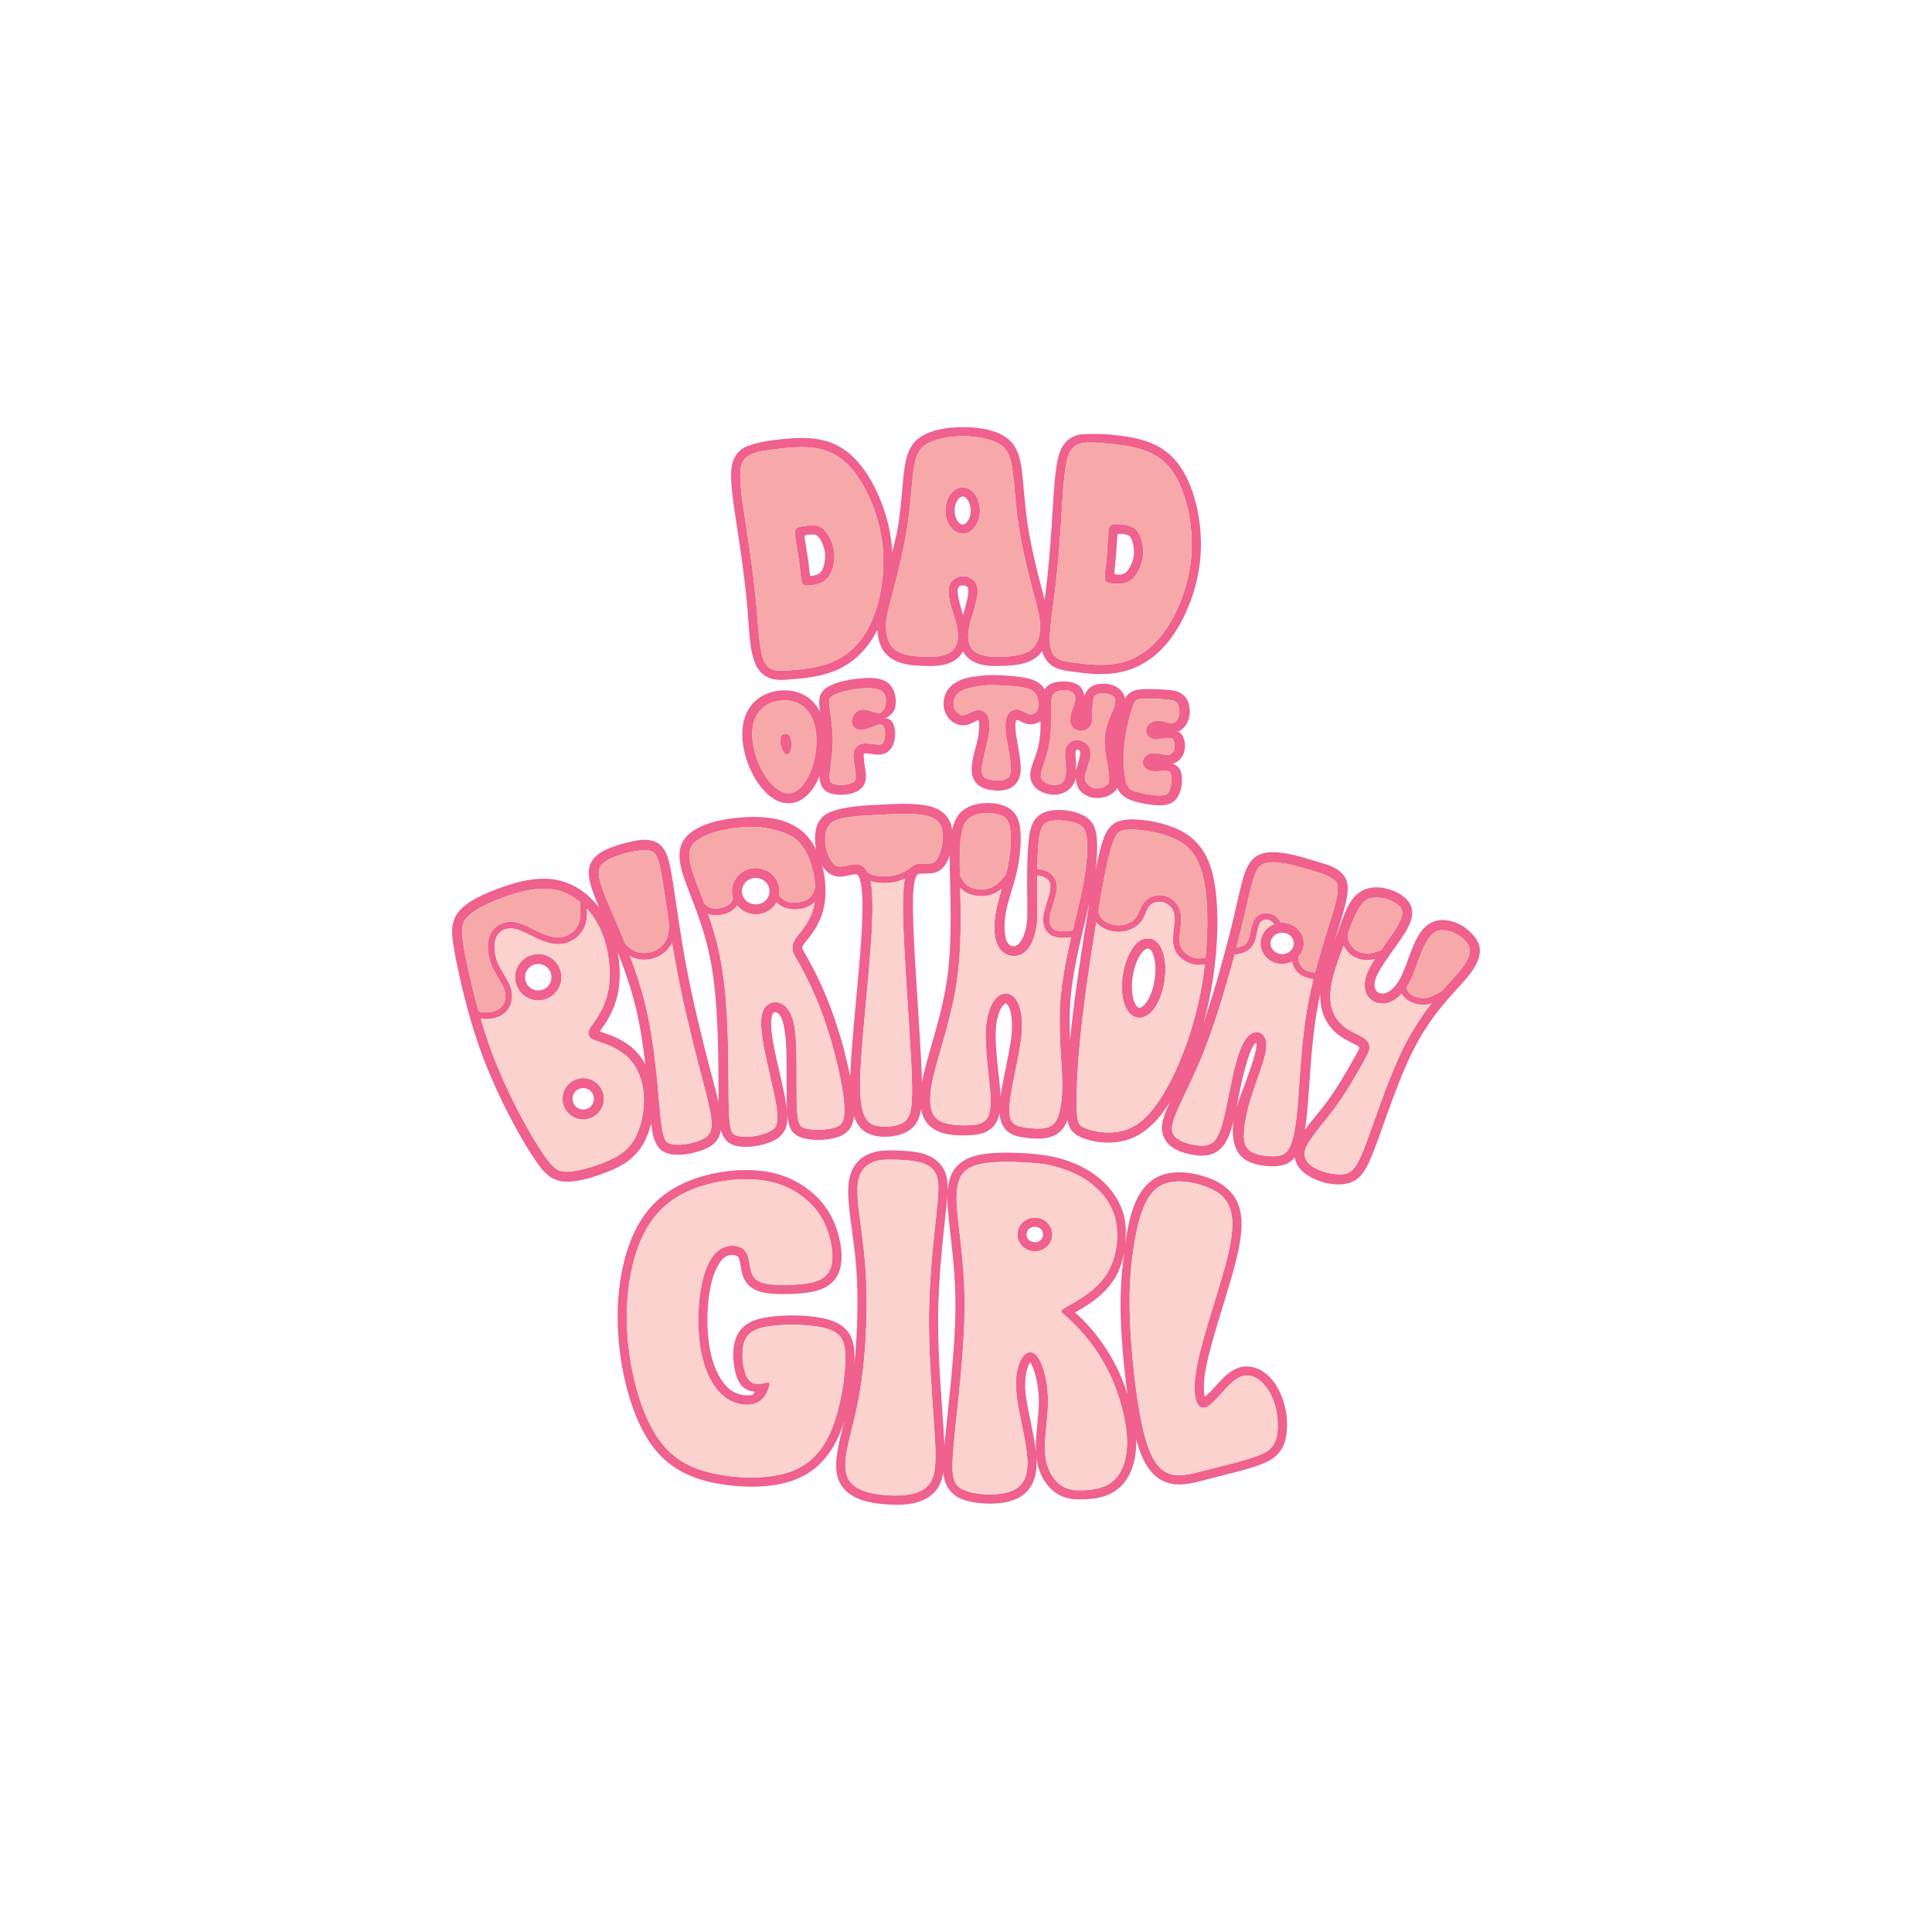
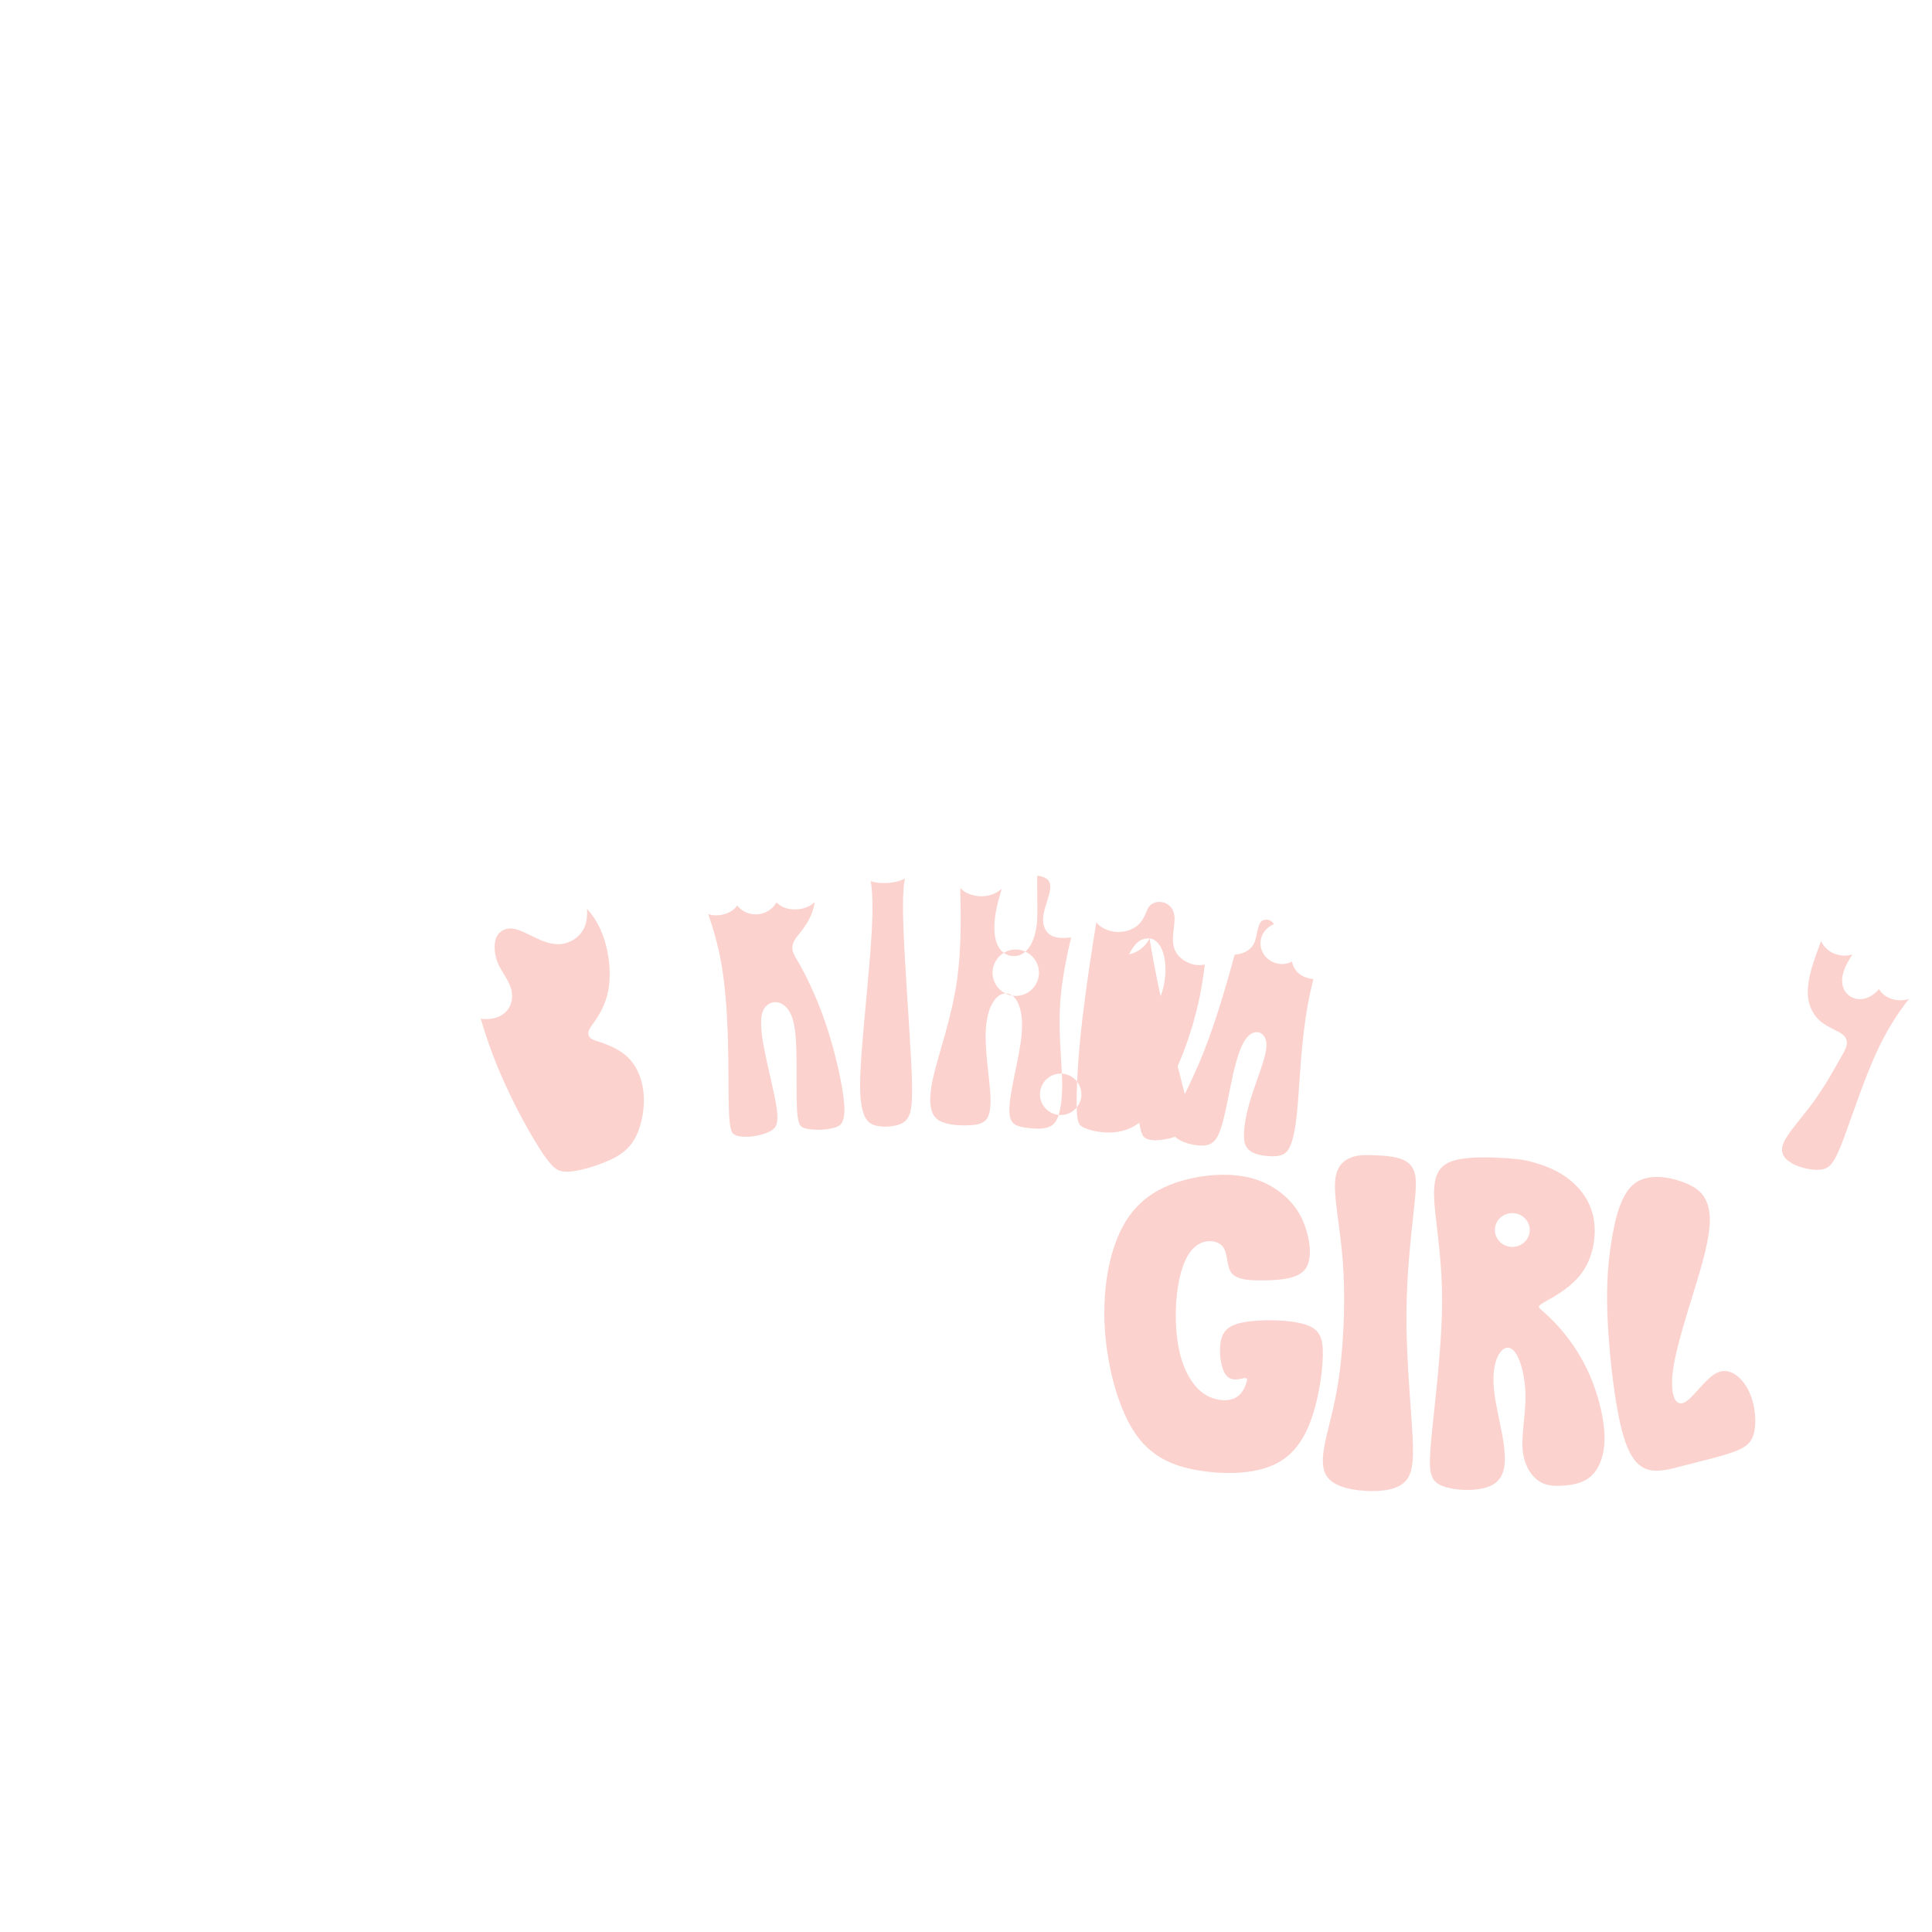
<svg xmlns="http://www.w3.org/2000/svg" xmlns:ns1="http://www.inkscape.org/namespaces/inkscape" xmlns:ns2="http://sodipodi.sourceforge.net/DTD/sodipodi-0.dtd" width="1500" height="1500" viewBox="0 0 396.875 396.875" version="1.1" id="svg918" ns1:version="0.92.5 (2060ec1f9f, 2020-04-08)" ns2:docname="Dad of the birthday girl.svg">
  <defs id="defs912" />
  <g ns1:label="Layer 1" ns1:groupmode="layer" id="layer1" transform="translate(0,99.875)">
    <g id="g2642" transform="matrix(3.425,0,0,3.425,103.411,-2516.636)">
-       <path ns1:connector-curvature="0" id="path2618" d="m 27.535,731.239 c -0.129,1.6e-4 -0.388,0.011 -0.388,0.011 -0.652,0.043 -1.462,0.152 -2.1,0.562 -0.319,0.206 -0.566,0.505 -0.718,0.845 -0.153,0.341 -0.229,0.715 -0.288,1.155 -0.118,0.88 -0.164,2.047 -0.364,3.34 -0.088,0.566 -0.233,1.065 -0.361,1.641 -0.004,-0.081 0.003,-0.162 -0.003,-0.243 -0.128,-1.65 -0.697,-3.168 -1.37,-4.281 -0.673,-1.113 -1.503,-1.865 -2.534,-2.178 -0.516,-0.157 -1.049,-0.201 -1.559,-0.198 -0.51,0.003 -0.997,0.052 -1.415,0.1 -0.209,0.024 -1.399,0.154 -2.028,0.496 -0.271,0.166 -0.516,0.448 -0.631,0.788 -0.115,0.339 -0.135,0.713 -0.112,1.19 0.047,0.953 0.285,2.345 0.488,3.701 0.203,1.356 0.374,2.67 0.486,3.96 0.112,1.29 0.106,2.536 0.512,3.399 0.203,0.431 0.599,0.731 0.99,0.822 0.391,0.091 0.752,0.05 1.131,0.019 0.757,-0.061 1.803,-0.14 2.797,-0.591 0.938,-0.426 1.776,-1.206 2.364,-2.375 0.03,0.583 0.179,1.199 0.702,1.615 h 5.16e-4 c 0.605,0.481 1.375,0.521 2.049,0.543 0.675,0.022 1.375,0.031 1.96,-0.378 0.177,-0.124 0.312,-0.298 0.423,-0.489 0.11,0.192 0.246,0.365 0.423,0.489 0.585,0.409 1.286,0.4 1.96,0.378 0.674,-0.022 1.444,-0.062 2.049,-0.543 0.126,-0.1 0.222,-0.218 0.311,-0.339 0.116,0.446 0.423,0.811 0.776,0.978 0.363,0.172 0.725,0.208 1.101,0.259 0.753,0.101 1.792,0.245 2.858,0.015 1.067,-0.231 2.114,-0.854 2.964,-1.988 0.849,-1.134 1.516,-2.745 1.741,-4.385 0.225,-1.64 -0.009,-3.243 -0.431,-4.473 -0.422,-1.231 -1.074,-2.142 -2.015,-2.666 -0.941,-0.525 -2.048,-0.643 -2.885,-0.727 -0.606,-0.05 -1.155,-0.048 -1.567,-0.03 -0.177,0.008 -0.355,0.025 -0.521,0.083 -0.301,0.105 -0.599,0.33 -0.784,0.637 -0.185,0.307 -0.284,0.669 -0.362,1.139 -0.156,0.941 -0.218,2.351 -0.307,3.719 -0.089,1.369 -0.201,2.689 -0.365,3.973 -0.017,0.134 -0.034,0.254 -0.053,0.387 -0.059,-0.225 -0.107,-0.418 -0.181,-0.699 -0.263,-0.998 -0.624,-2.454 -0.824,-3.747 -0.201,-1.293 -0.246,-2.46 -0.364,-3.34 -0.059,-0.44 -0.136,-0.815 -0.288,-1.155 -0.153,-0.341 -0.399,-0.64 -0.718,-0.845 h -5.16e-4 c -0.638,-0.411 -1.451,-0.52 -2.103,-0.563 0,0 -0.296,-0.01 -0.444,-0.01 z m 0.03,0.552 c 0.155,0 0.311,0.003 0.379,0.007 0.601,0.039 1.369,0.172 1.841,0.476 0.472,0.304 0.648,0.78 0.76,1.612 0.112,0.832 0.159,2.021 0.366,3.351 0.206,1.329 0.572,2.798 0.836,3.802 0.265,1.005 0.428,1.545 0.441,2.1 0.013,0.555 -0.125,1.123 -0.532,1.447 -0.407,0.324 -1.082,0.402 -1.724,0.424 -0.642,0.021 -1.25,-0.015 -1.627,-0.279 -0.377,-0.264 -0.522,-0.754 -0.368,-1.501 0.154,-0.747 0.608,-1.75 0.484,-2.375 -0.089,-0.451 -0.477,-0.667 -0.854,-0.667 -0.377,3e-5 -0.764,0.217 -0.853,0.667 -0.124,0.626 0.33,1.628 0.484,2.375 0.154,0.747 0.008,1.238 -0.368,1.501 -0.377,0.264 -0.984,0.3 -1.627,0.279 -0.642,-0.021 -1.318,-0.1 -1.725,-0.424 -0.407,-0.324 -0.545,-0.892 -0.532,-1.447 0.013,-0.555 0.176,-1.095 0.441,-2.1 0.265,-1.005 0.63,-2.473 0.836,-3.802 0.206,-1.329 0.254,-2.518 0.366,-3.351 0.112,-0.832 0.288,-1.308 0.76,-1.612 0.472,-0.304 1.239,-0.437 1.841,-0.476 0.068,-0.005 0.223,-0.007 0.378,-0.007 z m 7.577,0.375 c 0.082,-0.003 0.168,-0.003 0.258,0 0.12,0.003 0.247,0.01 0.382,0.02 0.18,0.013 0.373,0.031 0.58,0.052 0.826,0.083 1.868,0.212 2.672,0.66 0.804,0.448 1.368,1.215 1.762,2.364 0.394,1.149 0.618,2.681 0.407,4.22 -0.211,1.54 -0.857,3.088 -1.637,4.129 -0.78,1.041 -1.695,1.576 -2.64,1.78 -0.944,0.204 -1.918,0.078 -2.669,-0.023 -0.75,-0.101 -1.277,-0.178 -1.431,-0.85 -0.154,-0.672 0.065,-1.938 0.23,-3.238 0.166,-1.3 0.278,-2.632 0.368,-4.008 0.09,-1.375 0.156,-2.792 0.301,-3.665 0.145,-0.873 0.368,-1.201 0.784,-1.347 0.176,-0.061 0.385,-0.09 0.631,-0.097 z m -17.29,0.279 c 0.475,-0.003 0.957,0.041 1.397,0.175 0.881,0.267 1.594,0.897 2.223,1.936 0.629,1.039 1.172,2.489 1.292,4.039 0.12,1.549 -0.182,3.2 -0.723,4.383 -0.541,1.183 -1.322,1.9 -2.202,2.3 -0.88,0.4 -1.858,0.483 -2.613,0.544 -0.755,0.06 -1.285,0.097 -1.579,-0.527 -0.293,-0.624 -0.348,-1.907 -0.462,-3.213 -0.114,-1.306 -0.286,-2.631 -0.49,-3.994 -0.204,-1.363 -0.44,-2.763 -0.483,-3.646 -0.044,-0.884 0.105,-1.251 0.481,-1.482 0.211,-0.13 0.494,-0.216 0.848,-0.284 0.118,-0.022 0.244,-0.042 0.378,-0.061 0.178,-0.025 0.37,-0.049 0.577,-0.073 0.412,-0.047 0.881,-0.094 1.356,-0.096 z m 9.694,2.409 c -0.571,0 -1.034,0.622 -1.034,1.389 0,0.767 0.463,1.389 1.034,1.389 0.571,0 1.034,-0.622 1.034,-1.389 0,-0.767 -0.463,-1.389 -1.034,-1.389 z m 0,0.55 c 0.086,0 0.182,0.042 0.289,0.185 0.107,0.144 0.194,0.381 0.194,0.654 0,0.273 -0.087,0.51 -0.194,0.654 -0.107,0.144 -0.204,0.186 -0.289,0.186 -0.086,0 -0.182,-0.042 -0.289,-0.186 -0.107,-0.144 -0.194,-0.381 -0.194,-0.654 0,-0.273 0.087,-0.51 0.194,-0.654 0.107,-0.144 0.204,-0.185 0.289,-0.185 z m 9.137,1.652 c -0.067,0.003 -0.124,0.011 -0.172,0.027 -0.113,0.04 -0.174,0.128 -0.211,0.364 -0.038,0.235 -0.052,0.617 -0.074,0.988 -0.022,0.371 -0.049,0.73 -0.092,1.08 -0.043,0.35 -0.1,0.692 -0.056,0.872 0.043,0.181 0.187,0.2 0.392,0.226 0.205,0.026 0.471,0.058 0.728,0.003 0.257,-0.056 0.506,-0.202 0.716,-0.484 0.211,-0.282 0.384,-0.7 0.438,-1.115 0.054,-0.415 -0.01,-0.827 -0.12,-1.136 -0.11,-0.309 -0.266,-0.515 -0.486,-0.634 -0.22,-0.119 -0.505,-0.153 -0.731,-0.174 -0.057,-0.006 -0.109,-0.01 -0.158,-0.012 -0.037,-0.003 -0.072,-0.005 -0.104,-0.005 -0.025,0 -0.048,-3e-5 -0.07,0 z m -18.213,0.075 v 0.002 c -0.129,0.003 -0.257,0.018 -0.369,0.033 -0.056,0.007 -0.109,0.015 -0.157,0.024 -0.036,0.005 -0.071,0.012 -0.103,0.018 -0.024,0.005 -0.047,0.011 -0.069,0.015 -0.065,0.017 -0.119,0.038 -0.162,0.065 -0.101,0.064 -0.14,0.164 -0.124,0.402 0.016,0.238 0.087,0.614 0.148,0.98 0.062,0.366 0.115,0.722 0.152,1.073 0.037,0.351 0.058,0.697 0.141,0.863 0.083,0.166 0.227,0.153 0.433,0.133 0.206,-0.021 0.472,-0.048 0.711,-0.161 0.238,-0.113 0.447,-0.31 0.59,-0.632 0.142,-0.322 0.217,-0.768 0.177,-1.185 -0.04,-0.417 -0.195,-0.804 -0.371,-1.081 -0.176,-0.276 -0.374,-0.442 -0.615,-0.509 -0.121,-0.034 -0.252,-0.042 -0.382,-0.039 z m 18.544,0.504 c 0.176,-0.002 0.419,0.067 0.471,0.096 0.083,0.045 0.149,0.108 0.229,0.335 0.081,0.228 0.134,0.567 0.093,0.88 -0.041,0.313 -0.192,0.668 -0.333,0.857 -0.141,0.188 -0.258,0.246 -0.394,0.275 -0.086,0.019 -0.203,0.017 -0.326,0.004 -0.137,-0.015 -0.119,-0.059 -0.117,-0.085 0.008,-0.091 0.017,-0.21 0.042,-0.415 0.044,-0.367 0.073,-0.737 0.095,-1.113 0.017,-0.277 0.042,-0.539 0.049,-0.728 0.003,-0.077 0.084,-0.104 0.19,-0.105 z m -18.531,0.045 c 0.095,-0.003 0.176,0.007 0.221,0.02 0.091,0.025 0.169,0.072 0.299,0.275 0.13,0.204 0.258,0.523 0.288,0.837 0.03,0.314 -0.038,0.695 -0.133,0.91 -0.095,0.215 -0.196,0.298 -0.322,0.357 -0.105,0.05 -0.274,0.072 -0.44,0.092 -0.013,-0.103 -0.035,-0.222 -0.063,-0.487 -0.039,-0.367 -0.093,-0.734 -0.156,-1.106 -0.046,-0.274 -0.089,-0.534 -0.115,-0.721 -0.006,-0.048 -0.004,-0.121 0.106,-0.147 0.103,-0.024 0.315,-0.029 0.315,-0.029 z m 9.082,3.059 c 0.166,0 0.277,0.038 0.314,0.224 0.026,0.132 -0.018,0.489 -0.128,0.888 -0.058,0.209 -0.119,0.441 -0.186,0.665 -0.067,-0.224 -0.128,-0.456 -0.186,-0.665 -0.111,-0.398 -0.154,-0.756 -0.128,-0.888 0.037,-0.186 0.148,-0.224 0.314,-0.224 z m 1.753,5.374 c -0.211,0.003 -0.413,0.011 -0.589,0.033 -0.586,0.07 -1.154,0.104 -1.703,0.481 -0.549,0.377 -0.716,1.023 -0.586,1.539 0.13,0.516 0.525,0.881 0.975,0.949 0.449,0.068 0.786,-0.186 0.97,-0.264 0.163,-0.111 0.144,0.094 0.148,0.22 0.006,0.217 -0.015,0.545 -0.097,0.928 -0.13,0.607 -0.424,1.377 -0.338,2.016 0.043,0.319 0.216,0.585 0.449,0.744 0.233,0.159 0.508,0.229 0.795,0.264 0.287,0.035 0.616,0.038 0.93,-0.076 0.314,-0.114 0.61,-0.384 0.707,-0.789 0.098,-0.405 0.035,-0.876 -0.041,-1.355 -0.077,-0.48 -0.179,-0.964 -0.217,-1.307 -0.037,-0.343 -0.007,-0.564 0.029,-0.664 0.015,-0.041 0.091,-0.036 0.202,0.022 0.126,0.066 0.293,0.162 0.512,0.199 0.254,0.043 0.525,-0.018 0.747,-0.167 0.003,0.132 0.007,0.265 0.003,0.39 -0.018,0.665 -0.134,1.198 -0.299,1.692 -0.165,0.495 -0.451,0.994 -0.252,1.518 0.2,0.524 0.8,0.803 1.379,0.803 0.58,-1.9e-4 1.148,-0.363 1.285,-0.984 0.028,0.327 0.123,0.637 0.332,0.821 0.253,0.223 0.617,0.383 1.037,0.359 0.415,-0.024 0.89,-0.195 1.127,-0.602 0.004,0.01 0.007,0.02 0.011,0.029 0.176,0.4 0.535,0.634 1.009,0.774 0.474,0.14 1.12,0.253 1.619,0.235 0.249,-0.009 0.473,-0.057 0.66,-0.171 0.188,-0.114 0.317,-0.289 0.402,-0.483 0.169,-0.389 0.237,-0.893 0.124,-1.307 -0.079,-0.289 -0.299,-0.479 -0.545,-0.537 0.088,-0.006 0.188,-0.04 0.26,-0.084 0.221,-0.134 0.413,-0.368 0.482,-0.678 0.069,-0.31 0.039,-0.648 -0.124,-0.932 -0.095,-0.165 -0.232,-0.225 -0.306,-0.228 0.139,-0.024 0.205,-0.06 0.356,-0.202 0.235,-0.221 0.374,-0.546 0.392,-0.915 0.018,-0.37 -0.061,-0.792 -0.39,-1.079 -0.328,-0.286 -0.754,-0.292 -1.249,-0.325 0,0 -1.159,-0.079 -1.593,0.033 -0.238,0.061 -0.439,0.195 -0.562,0.367 -0.031,0.043 -0.058,0.087 -0.082,0.132 -0.075,-0.332 -0.305,-0.594 -0.591,-0.729 -0.403,-0.19 -0.855,-0.182 -1.206,-0.082 -0.323,0.092 -0.536,0.355 -0.645,0.656 -0.054,-0.268 -0.158,-0.534 -0.404,-0.673 -0.296,-0.168 -0.69,-0.222 -1.174,-0.171 -0.095,0.016 -0.285,0.043 -0.478,0.148 -0.119,0.065 -0.236,0.169 -0.332,0.302 -0.008,-0.012 -0.014,-0.026 -0.022,-0.038 -0.285,-0.44 -0.777,-0.599 -1.338,-0.683 -0.421,-0.063 -1.146,-0.132 -1.78,-0.127 z m -7.47,0.175 v 5e-4 c -0.167,0.003 -0.339,0.013 -0.514,0.03 -0.697,0.068 -1.434,0.234 -1.893,0.512 -0.23,0.139 -0.394,0.34 -0.458,0.563 -0.064,0.224 -0.046,0.44 -0.02,0.677 0.008,0.071 0.021,0.164 0.032,0.241 -0.153,-0.296 -0.346,-0.545 -0.577,-0.741 -0.508,-0.429 -1.168,-0.594 -1.842,-0.528 h -0.002 c -0.674,0.067 -1.289,0.357 -1.703,0.877 -0.414,0.52 -0.612,1.253 -0.523,2.153 0.089,0.9 0.44,1.829 0.942,2.545 0.502,0.715 1.18,1.254 1.951,1.178 0.771,-0.076 1.333,-0.735 1.686,-1.535 0.015,-0.033 0.027,-0.069 0.041,-0.103 -4e-5,0.004 -5.19e-4,0.007 -5.19e-4,0.011 -0.002,0.269 0.036,0.553 0.236,0.776 0.199,0.223 0.475,0.3 0.741,0.333 0.266,0.033 0.538,0.015 0.77,-0.027 0.463,-0.083 0.834,-0.303 0.966,-0.674 0.132,-0.372 0.037,-0.737 -0.017,-1.065 -0.054,-0.326 -0.063,-0.653 -0.05,-0.697 0.018,-0.006 0.085,-0.016 0.194,-0.007 0.225,0.02 0.6,0.144 0.988,0.034 0.387,-0.11 0.585,-0.471 0.657,-0.81 0.073,-0.339 0.064,-0.713 -0.087,-1.035 -0.081,-0.172 -0.246,-0.294 -0.466,-0.275 0.243,-0.158 0.504,-0.311 0.589,-0.634 0.109,-0.419 0.035,-1.071 -0.348,-1.44 -0.317,-0.306 -0.789,-0.369 -1.291,-0.363 z m 7.625,0.428 c 0.345,0.014 1.029,0.042 1.535,0.117 0.506,0.076 0.772,0.182 0.924,0.416 0.152,0.234 0.197,0.728 0.105,0.945 -0.091,0.217 -0.302,0.297 -0.474,0.268 -0.086,-0.015 -0.201,-0.071 -0.334,-0.141 -0.133,-0.069 -0.287,-0.17 -0.521,-0.149 -0.235,0.022 -0.436,0.216 -0.521,0.453 -0.086,0.237 -0.103,0.536 -0.06,0.934 0.043,0.398 0.148,0.878 0.221,1.336 0.073,0.458 0.103,0.898 0.049,1.121 -0.054,0.224 -0.155,0.302 -0.328,0.365 -0.173,0.063 -0.423,0.073 -0.654,0.045 -0.231,-0.028 -0.415,-0.087 -0.527,-0.164 -0.112,-0.077 -0.17,-0.156 -0.193,-0.328 -0.046,-0.345 0.189,-1.147 0.332,-1.811 0.143,-0.664 0.182,-1.157 0.039,-1.527 -0.071,-0.185 -0.248,-0.347 -0.434,-0.379 -0.186,-0.032 -0.337,0.02 -0.479,0.08 -0.282,0.119 -0.497,0.246 -0.649,0.223 -0.152,-0.023 -0.409,-0.219 -0.481,-0.502 -0.071,-0.283 0.015,-0.671 0.344,-0.897 0.329,-0.226 1.056,-0.336 1.432,-0.379 0.188,-0.021 0.503,-0.034 0.675,-0.027 z m -7.631,0.183 c 0.426,0.006 0.763,0.085 0.904,0.208 0.189,0.163 0.234,0.547 0.158,0.837 -0.076,0.289 -0.233,0.422 -0.351,0.445 -0.117,0.023 -0.375,-0.073 -0.642,-0.153 -0.133,-0.04 -0.262,-0.065 -0.398,-0.054 -0.136,0.012 -0.279,0.072 -0.381,0.168 -0.103,0.097 -0.167,0.21 -0.207,0.334 -0.04,0.124 -0.062,0.267 0.009,0.429 0.072,0.162 0.24,0.259 0.388,0.284 0.148,0.024 0.293,0.003 0.448,-0.043 0.309,-0.094 0.626,-0.258 0.773,-0.271 0.148,-0.013 0.211,0.03 0.28,0.176 0.068,0.145 0.09,0.431 0.042,0.655 -0.048,0.223 -0.122,0.325 -0.234,0.357 -0.111,0.032 -0.462,-0.025 -0.772,-0.053 -0.155,-0.014 -0.303,-0.015 -0.457,0.041 -0.154,0.056 -0.301,0.199 -0.357,0.364 -0.113,0.33 -0.029,0.656 0.026,0.993 0.055,0.337 0.086,0.643 0.042,0.766 -0.044,0.123 -0.152,0.221 -0.508,0.285 -0.178,0.032 -0.401,0.045 -0.588,0.022 -0.187,-0.023 -0.324,-0.088 -0.369,-0.139 -0.045,-0.051 -0.083,-0.171 -0.082,-0.373 0.001,-0.202 0.039,-0.462 0.077,-0.734 0.075,-0.545 0.138,-1.105 0.11,-1.725 -0.029,-0.62 -0.144,-1.271 -0.192,-1.708 -0.024,-0.219 -0.024,-0.366 -10e-4,-0.448 0.023,-0.081 0.05,-0.128 0.192,-0.214 0.284,-0.172 1.007,-0.367 1.639,-0.428 h 5.19e-4 c 0.158,-0.015 0.31,-0.022 0.452,-0.02 z m 11.805,0.115 h 5.16e-4 c 0.172,0 0.323,0.042 0.413,0.101 0.181,0.117 0.239,0.233 0.241,0.388 0.003,0.155 -0.097,0.423 -0.183,0.674 -0.087,0.251 -0.142,0.47 -0.12,0.694 0.011,0.112 0.041,0.223 0.11,0.328 0.069,0.105 0.191,0.206 0.344,0.241 0.305,0.072 0.563,-0.032 0.741,-0.26 0.088,-0.114 0.118,-0.245 0.128,-0.361 0.01,-0.116 0.006,-0.229 0.004,-0.368 -0.003,-0.278 0.01,-0.677 0.07,-0.898 0.06,-0.22 0.091,-0.251 0.281,-0.305 0.19,-0.054 0.532,-0.052 0.736,0.044 0.205,0.097 0.329,0.231 0.268,0.558 -0.062,0.326 -0.444,0.935 -0.575,1.648 -0.131,0.714 0.023,1.452 0.128,2.015 0.104,0.563 0.132,0.936 0.045,1.091 -0.086,0.155 -0.383,0.29 -0.621,0.304 -0.238,0.013 -0.41,-0.063 -0.565,-0.199 -0.155,-0.136 -0.239,-0.269 -0.212,-0.526 0.026,-0.256 0.227,-0.692 0.309,-1.083 0.041,-0.196 0.048,-0.379 -0.006,-0.552 -0.054,-0.173 -0.184,-0.33 -0.353,-0.423 -0.169,-0.093 -0.378,-0.149 -0.61,-0.095 -0.233,0.054 -0.447,0.262 -0.505,0.528 -0.058,0.266 -0.02,0.549 0.004,0.844 0.024,0.295 0.038,0.594 -0.004,0.787 -0.085,0.385 -0.344,0.523 -0.672,0.523 -0.328,1.3e-4 -0.716,-0.223 -0.79,-0.417 -0.074,-0.195 0.082,-0.625 0.26,-1.159 0.178,-0.534 0.306,-1.127 0.326,-1.846 0.019,-0.719 -0.037,-1.561 0.068,-1.878 0.053,-0.159 0.125,-0.213 0.202,-0.258 0.174,-0.102 0.367,-0.141 0.539,-0.14 z m 5.052,0.511 c 0.253,0 0.535,0.014 0.781,0.03 0.492,0.033 0.759,0.077 0.868,0.173 0.108,0.095 0.206,0.382 0.194,0.627 -0.012,0.245 -0.113,0.439 -0.211,0.531 -0.098,0.092 -0.23,0.121 -0.316,0.116 -0.085,-0.005 -0.197,-0.068 -0.435,-0.114 -0.238,-0.046 -0.512,-0.077 -0.78,0.101 -0.268,0.179 -0.31,0.473 -0.188,0.706 0.061,0.116 0.188,0.21 0.31,0.248 0.123,0.038 0.239,0.037 0.36,0.025 0.242,-0.023 0.491,-0.086 0.643,-0.084 0.152,0.003 0.194,0.018 0.251,0.117 0.057,0.1 0.097,0.376 0.061,0.537 -0.036,0.161 -0.125,0.257 -0.212,0.311 -0.087,0.053 -0.153,0.067 -0.349,0.042 -0.196,-0.025 -0.489,-0.132 -0.823,-0.083 h -0.002 c -0.334,0.049 -0.581,0.363 -0.484,0.656 0.097,0.293 0.39,0.407 0.688,0.421 0.298,0.014 0.54,-0.052 0.696,-0.035 0.155,0.018 0.239,0.042 0.296,0.252 0.057,0.209 0.009,0.698 -0.098,0.943 -0.053,0.123 -0.101,0.176 -0.164,0.214 -0.064,0.039 -0.164,0.07 -0.347,0.077 -0.364,0.013 -1.008,-0.091 -1.411,-0.209 -0.403,-0.119 -0.508,-0.185 -0.62,-0.439 -0.112,-0.254 -0.178,-0.741 -0.194,-1.27 -0.016,-0.529 0.006,-1.092 0.1,-1.676 0.093,-0.584 0.262,-1.201 0.394,-1.62 0.066,-0.209 0.122,-0.35 0.174,-0.422 0.052,-0.072 0.083,-0.099 0.211,-0.132 0.129,-0.033 0.353,-0.044 0.606,-0.043 z m -21.865,0.103 v 10e-4 c 0.461,-0.007 0.869,0.125 1.194,0.4 0.371,0.314 0.649,0.828 0.727,1.611 0.077,0.783 -0.073,1.686 -0.379,2.379 -0.306,0.693 -0.749,1.136 -1.195,1.18 -0.446,0.044 -0.967,-0.304 -1.402,-0.924 -0.435,-0.62 -0.759,-1.477 -0.836,-2.26 -0.077,-0.783 0.096,-1.34 0.398,-1.721 0.302,-0.379 0.749,-0.598 1.289,-0.652 l 0.004,-0.003 c 0.068,-0.007 0.135,-0.01 0.201,-0.011 z m 0.111,1.995 v 5.1e-4 c -0.022,-0.003 -0.045,-0.003 -0.068,0 -0.185,0.022 -0.316,0.204 -0.275,0.548 0.041,0.344 0.239,0.732 0.424,0.711 0.185,-0.022 0.287,-0.446 0.246,-0.79 -0.036,-0.301 -0.17,-0.451 -0.327,-0.469 z m 17.502,0.961 c 0.056,0 0.113,0.037 0.132,0.122 0.012,0.053 0.023,0.148 -0.006,0.285 -0.043,0.206 -0.157,0.541 -0.239,0.859 -5.32e-4,-0.166 0.021,-0.335 0.008,-0.491 -0.024,-0.301 -0.039,-0.583 -0.016,-0.689 0.012,-0.053 0.065,-0.087 0.121,-0.086 z m -5.36,3.207 c 0,0 -0.223,8e-5 -0.332,0.009 -0.435,0.037 -0.879,0.164 -1.224,0.451 -0.318,0.265 -0.506,0.652 -0.615,1.136 -0.015,-0.098 -0.035,-0.195 -0.063,-0.287 -0.129,-0.428 -0.415,-0.739 -0.765,-0.924 -0.35,-0.185 -0.757,-0.264 -1.186,-0.305 -0.857,-0.082 -1.836,-0.009 -2.818,0.043 -0.811,0.043 -2.022,0.142 -2.692,0.519 -0.723,0.408 -0.777,1.343 -0.65,2.07 0.004,0.024 0.01,0.047 0.015,0.07 -0.182,-0.358 -0.408,-0.684 -0.685,-0.955 -0.79,-0.771 -1.912,-0.984 -2.949,-0.998 -5.29e-4,0 -0.001,0 -0.002,0 h -5.16e-4 c -0.345,-0.005 -0.684,0.014 -1.001,0.043 -1.272,0.117 -2.259,0.41 -2.893,0.906 -0.317,0.248 -0.556,0.578 -0.635,0.998 -0.079,0.419 -0.014,0.905 0.18,1.521 0.387,1.234 1.278,2.973 1.71,5.457 0.432,2.484 0.407,5.746 0.422,7.692 0.002,0.194 0.004,0.365 0.007,0.534 -0.135,-0.607 -0.335,-1.324 -0.562,-2.191 -0.431,-1.651 -0.965,-3.824 -1.355,-5.871 -0.39,-2.047 -0.637,-3.98 -0.84,-5.25 -0.101,-0.635 -0.19,-1.109 -0.32,-1.478 -0.13,-0.37 -0.325,-0.657 -0.619,-0.816 -0.295,-0.159 -0.629,-0.193 -0.984,-0.162 -0.355,0.031 -0.731,0.128 -1.107,0.232 -0.363,0.101 -0.835,0.268 -1.111,0.417 -0.344,0.185 -0.655,0.437 -0.803,0.808 -0.148,0.372 -0.104,0.788 0.032,1.268 0.106,0.377 0.288,0.828 0.501,1.334 -0.618,-0.812 -1.44,-1.394 -2.348,-1.622 -0.303,-0.076 -0.611,-0.111 -0.919,-0.115 -0.922,-0.011 -1.84,0.252 -2.651,0.544 -1.082,0.39 -2.019,0.83 -2.523,1.455 -0.252,0.313 -0.373,0.688 -0.379,1.132 -0.006,0.444 0.084,0.969 0.228,1.696 0.288,1.453 0.812,3.745 1.662,5.977 0.85,2.232 2.013,4.376 2.798,5.621 0.392,0.623 0.691,1.028 0.999,1.303 0.307,0.275 0.64,0.404 0.985,0.435 0.69,0.063 1.513,-0.167 2.339,-0.464 0.826,-0.296 1.717,-0.694 2.308,-1.559 0.285,-0.418 0.49,-0.924 0.62,-1.46 0.036,0.294 0.076,0.546 0.13,0.763 0.106,0.422 0.294,0.751 0.613,0.928 0.319,0.177 0.7,0.205 1.084,0.179 0.384,-0.025 0.774,-0.111 1.111,-0.222 0.337,-0.111 0.645,-0.253 0.881,-0.495 0.187,-0.191 0.311,-0.445 0.366,-0.746 0.112,0.427 0.353,0.737 0.7,0.871 0.371,0.143 0.818,0.149 1.269,0.092 0.451,-0.057 0.898,-0.181 1.244,-0.365 0.346,-0.185 0.596,-0.461 0.701,-0.809 0.071,-0.236 0.083,-0.494 0.063,-0.785 0.034,0.418 0.094,0.729 0.243,0.979 0.161,0.269 0.435,0.422 0.73,0.496 0.591,0.148 1.445,0.144 2.092,-0.081 0.324,-0.112 0.627,-0.321 0.791,-0.668 0.076,-0.162 0.122,-0.348 0.147,-0.56 0.16,0.454 0.416,0.81 0.818,1.009 0.521,0.258 1.175,0.25 1.723,0.139 0.548,-0.111 1.058,-0.39 1.313,-0.967 0.076,-0.172 0.129,-0.37 0.167,-0.612 0.082,0.434 0.27,0.783 0.55,1.027 0.615,0.536 1.518,0.551 2.154,0.539 0.636,-0.012 1.117,-0.082 1.494,-0.396 0.189,-0.157 0.357,-0.389 0.453,-0.709 0.021,-0.069 0.037,-0.145 0.053,-0.223 0.04,0.542 0.25,0.93 0.562,1.151 0.335,0.237 0.728,0.289 1.082,0.33 0.354,0.041 0.726,0.071 1.09,0.019 0.364,-0.052 0.73,-0.197 1.002,-0.502 0.145,-0.163 0.258,-0.359 0.348,-0.583 0.024,0.143 0.056,0.274 0.109,0.395 0.126,0.285 0.368,0.485 0.668,0.621 0.6,0.272 1.589,0.46 2.572,0.23 0.966,-0.225 1.878,-0.883 2.779,-2.299 -0.257,0.555 -0.44,1.016 -0.466,1.445 -0.033,0.535 0.235,0.96 0.588,1.215 0.353,0.255 0.781,0.382 1.166,0.457 0.385,0.075 0.76,0.105 1.117,0.012 0.357,-0.093 0.683,-0.323 0.916,-0.69 0.226,-0.355 0.381,-0.819 0.508,-1.334 -0.089,0.628 -0.05,1.2 0.156,1.674 0.178,0.42 0.529,0.681 0.891,0.826 0.362,0.146 0.744,0.191 1.07,0.209 0.326,0.018 0.626,0.008 0.904,-0.08 0.247,-0.078 0.471,-0.229 0.651,-0.443 0.015,0.102 0.04,0.201 0.078,0.295 0.135,0.337 0.401,0.602 0.738,0.808 0.674,0.413 1.642,0.648 2.4,0.445 0.379,-0.101 0.69,-0.345 0.935,-0.711 0.245,-0.366 0.451,-0.853 0.705,-1.533 0.508,-1.359 1.205,-3.498 1.953,-5.122 0.749,-1.623 1.551,-2.746 2.455,-3.768 0.452,-0.511 0.939,-1.004 1.303,-1.498 0.364,-0.494 0.618,-1.039 0.504,-1.58 -0.105,-0.494 -0.687,-1.057 -1.127,-1.287 -0.539,-0.281 -1.189,-0.407 -1.742,-0.139 -0.553,0.268 -0.859,0.849 -1.113,1.449 -0.254,0.6 -0.452,1.25 -0.668,1.709 -0.433,0.918 -0.936,1.143 -1.244,1.099 -0.154,-0.022 -0.268,-0.099 -0.336,-0.24 -0.068,-0.141 -0.094,-0.373 0.037,-0.721 0.132,-0.348 0.439,-0.824 0.777,-1.302 0.338,-0.478 0.705,-0.963 0.965,-1.392 0.26,-0.43 0.418,-0.802 0.424,-1.169 0.006,-0.367 -0.175,-0.705 -0.471,-0.949 -0.295,-0.244 -0.705,-0.436 -1.148,-0.531 -0.443,-0.096 -0.929,-0.095 -1.349,0.121 -0.841,0.433 -1.137,1.51 -1.447,2.367 -0.081,0.223 -0.155,0.421 -0.234,0.63 0.164,-0.528 0.32,-1.022 0.44,-1.429 0.192,-0.646 0.305,-1.115 0.334,-1.499 0.029,-0.384 -0.04,-0.707 -0.224,-0.954 -0.368,-0.495 -1.018,-0.66 -1.317,-0.754 -0.298,-0.094 -0.305,-0.095 -0.947,-0.281 -0.481,-0.139 -1.339,-0.398 -2.107,-0.367 -0.256,0.01 -0.505,0.05 -0.732,0.158 -0.454,0.215 -0.707,0.66 -0.899,1.262 -0.192,0.602 -0.35,1.403 -0.607,2.486 -0.418,1.76 -1.099,4.269 -1.833,6.403 0.155,-0.548 0.295,-1.116 0.411,-1.701 0.511,-2.579 0.596,-5.419 0.18,-7.214 -0.416,-1.795 -1.407,-2.517 -2.422,-2.903 -0.662,-0.252 -1.41,-0.419 -2.23,-0.459 -0.205,-0.01 -0.43,3e-5 -0.615,0.022 -0.372,0.046 -0.714,0.184 -0.955,0.485 -0.241,0.301 -0.39,0.716 -0.553,1.342 -0.088,0.336 -0.179,0.743 -0.271,1.189 0.093,-0.703 0.114,-1.245 0.093,-1.682 -0.018,-0.368 -0.061,-0.684 -0.193,-0.964 -0.132,-0.281 -0.362,-0.509 -0.672,-0.658 -0.619,-0.299 -1.527,-0.4 -2.195,-0.193 -0.334,0.103 -0.607,0.321 -0.768,0.626 -0.161,0.306 -0.232,0.68 -0.281,1.159 -0.098,0.958 -0.09,2.372 -0.08,3.312 0.01,0.94 0.023,1.375 -0.065,1.828 -0.087,0.453 -0.306,0.918 -0.512,1.058 -0.206,0.14 -0.45,0.125 -0.619,-0.167 -0.169,-0.293 -0.224,-1.035 -0.084,-1.787 0.14,-0.753 0.456,-1.558 0.656,-2.431 0.201,-0.873 0.276,-1.773 0.213,-2.465 -0.032,-0.346 -0.098,-0.659 -0.264,-0.928 -0.166,-0.269 -0.433,-0.471 -0.779,-0.59 -0.259,-0.089 -0.558,-0.138 -0.878,-0.142 z m -0.017,0.597 c 0.262,0.005 0.514,0.049 0.699,0.112 0.247,0.085 0.371,0.188 0.463,0.337 0.092,0.15 0.15,0.367 0.178,0.667 0.055,0.599 -0.014,1.459 -0.202,2.275 -0.025,0.11 -0.057,0.219 -0.086,0.329 -0.27,0.33 -0.545,0.611 -0.849,0.746 -0.432,0.193 -1.001,0.132 -1.332,-0.051 -0.272,-0.15 -0.42,-0.392 -0.559,-0.678 -0.003,-0.168 -0.009,-0.362 -0.011,-0.517 -0.01,-0.867 0.017,-1.52 0.105,-1.988 0.088,-0.468 0.227,-0.733 0.437,-0.908 0.211,-0.175 0.543,-0.284 0.893,-0.315 0.088,-0.008 0.176,-0.01 0.264,-0.008 z m -4.839,0.048 c 0.215,0.003 0.421,0.013 0.615,0.032 0.389,0.037 0.722,0.112 0.961,0.238 0.239,0.126 0.388,0.285 0.473,0.566 0.085,0.281 0.087,0.724 0.008,1.123 -0.079,0.4 -0.252,0.759 -0.387,0.886 -0.135,0.128 -0.291,0.14 -0.539,0.137 -0.248,-0.003 -0.582,-0.05 -0.881,0.18 -0.05,0.038 -0.093,0.083 -0.133,0.131 -0.278,0.163 -0.549,0.309 -0.867,0.387 -0.363,0.089 -0.818,0.093 -1.14,0.027 -0.185,-0.038 -0.333,-0.099 -0.472,-0.171 -0.118,-0.246 -0.327,-0.454 -0.598,-0.499 -0.28,-0.047 -0.515,0.036 -0.734,0.082 -0.219,0.046 -0.405,0.063 -0.526,0.021 -0.241,-0.083 -0.573,-0.577 -0.677,-1.176 -0.016,-0.09 -0.025,-0.18 -0.032,-0.269 -0.004,-0.215 -0.003,-0.284 0.015,-0.446 0.048,-0.317 0.178,-0.59 0.421,-0.759 0.414,-0.288 1.388,-0.36 2.379,-0.412 0.743,-0.039 1.471,-0.088 2.116,-0.079 z m 9.126,0.393 c 0.406,0.011 0.858,0.093 1.124,0.222 0.213,0.103 0.314,0.207 0.391,0.371 0.077,0.164 0.121,0.405 0.137,0.738 0.032,0.668 -0.036,1.633 -0.383,3.219 -0.131,0.601 -0.304,1.31 -0.479,2.049 -0.425,0.047 -0.817,0.068 -1.039,-0.024 -0.256,-0.106 -0.391,-0.33 -0.332,-0.783 0.029,-0.227 0.121,-0.518 0.213,-0.81 0.092,-0.292 0.184,-0.585 0.209,-0.854 0.049,-0.538 -0.242,-0.896 -0.561,-1.058 -0.201,-0.102 -0.411,-0.142 -0.617,-0.164 0.01,-0.571 0.031,-1.135 0.076,-1.573 0.046,-0.447 0.118,-0.755 0.215,-0.939 0.097,-0.185 0.197,-0.266 0.412,-0.332 0.162,-0.05 0.39,-0.069 0.634,-0.062 z m -18.243,0.391 c 0.421,0.006 1.916,0.22 2.539,0.828 0.632,0.618 0.99,1.761 1.05,2.772 -0.066,0.234 -0.185,0.548 -0.438,0.726 -0.286,0.201 -0.845,0.265 -1.184,0.168 -0.236,-0.067 -0.395,-0.207 -0.545,-0.382 0.016,-0.083 0.026,-0.169 0.026,-0.257 0,-0.77 -0.648,-1.391 -1.428,-1.391 -0.78,0 -1.428,0.621 -1.428,1.391 0,0.142 0.022,0.278 0.063,0.407 -0.03,0.139 -0.083,0.258 -0.191,0.354 -0.201,0.181 -0.695,0.322 -1.004,0.273 -0.202,-0.032 -0.361,-0.139 -0.516,-0.281 -0.287,-0.768 -0.558,-1.423 -0.714,-1.919 -0.177,-0.565 -0.214,-0.959 -0.162,-1.232 0.051,-0.273 0.175,-0.448 0.414,-0.635 0.478,-0.374 1.373,-0.672 2.578,-0.783 0.301,-0.028 0.519,-0.045 0.939,-0.039 z m 22.496,0.154 c 0.561,-0.018 1.623,0.157 2.315,0.42 0.922,0.351 1.673,0.838 2.053,2.476 0.272,1.173 0.311,2.952 0.131,4.787 -0.218,0.053 -0.425,0.078 -0.672,0.011 -0.334,-0.09 -0.733,-0.354 -0.842,-0.754 -0.054,-0.2 -0.043,-0.473 -0.013,-0.762 0.03,-0.288 0.077,-0.588 0.07,-0.865 -0.013,-0.553 -0.269,-0.932 -0.563,-1.141 -0.22,-0.157 -0.465,-0.227 -0.703,-0.232 -0.079,-0.003 -0.158,0.004 -0.234,0.017 -0.306,0.048 -0.609,0.21 -0.803,0.516 -0.194,0.306 -0.271,0.659 -0.477,0.884 -0.206,0.225 -0.584,0.384 -0.963,0.387 -0.379,0.004 -0.772,-0.15 -0.984,-0.365 -0.119,-0.12 -0.195,-0.276 -0.256,-0.452 0.238,-1.404 0.483,-2.7 0.699,-3.527 0.156,-0.598 0.3,-0.943 0.44,-1.117 0.14,-0.174 0.265,-0.228 0.56,-0.264 0.074,-0.009 0.155,-0.015 0.242,-0.018 z m -29.129,1.242 c 0.194,0 0.35,0.025 0.452,0.08 0.135,0.073 0.232,0.193 0.336,0.488 0.104,0.295 0.195,0.745 0.295,1.371 0.107,0.673 0.231,1.553 0.381,2.537 -0.013,0.342 -0.062,0.644 -0.172,0.878 -0.327,0.694 -1.181,0.967 -1.818,0.725 -0.23,-0.088 -0.444,-0.253 -0.648,-0.468 -0.3,-0.746 -0.595,-1.421 -0.841,-1.993 -0.3,-0.698 -0.527,-1.248 -0.646,-1.67 -0.119,-0.422 -0.125,-0.698 -0.051,-0.883 0.073,-0.185 0.255,-0.354 0.53,-0.502 0.275,-0.148 0.628,-0.266 0.986,-0.365 0.447,-0.124 0.874,-0.197 1.197,-0.198 z m 18.293,0.29 c -0.004,0.222 -0.005,0.455 -0.002,0.708 0.02,1.763 0.17,4.321 -0.148,6.629 -0.318,2.308 -1.112,4.406 -1.445,5.92 -0.029,0.13 -0.05,0.251 -0.071,0.372 -0.01,-0.375 -0.027,-0.8 -0.053,-1.314 -0.112,-2.167 -0.377,-5.724 -0.463,-7.955 -0.043,-1.115 -0.042,-1.898 0.013,-2.414 0.055,-0.516 0.173,-0.728 0.24,-0.779 0.067,-0.051 0.236,-0.059 0.51,-0.056 0.274,0.003 0.655,-0.013 0.959,-0.3 0.217,-0.205 0.361,-0.491 0.461,-0.81 z m 19.288,0.435 v 5.3e-4 h 5.16e-4 0.002 c 0.608,-0.024 1.436,0.205 1.918,0.344 0.642,0.186 0.636,0.183 0.934,0.277 0.298,0.094 0.839,0.304 1.015,0.541 0.088,0.119 0.13,0.249 0.107,0.549 -0.023,0.299 -0.125,0.743 -0.313,1.374 -0.26,0.875 -0.681,2.122 -1.049,3.537 -0.245,-0.042 -0.464,-0.096 -0.609,-0.183 -0.214,-0.13 -0.341,-0.365 -0.375,-0.543 -0.016,-0.086 -0.013,-0.163 0,-0.239 0.191,-0.215 0.311,-0.49 0.311,-0.796 0,-0.692 -0.594,-1.242 -1.299,-1.242 -0.022,0 -0.042,0.005 -0.064,0.006 -0.117,-0.198 -0.266,-0.397 -0.516,-0.506 -0.124,-0.054 -0.265,-0.083 -0.41,-0.076 -0.048,0.003 -0.097,0.008 -0.145,0.018 -0.194,0.039 -0.39,0.151 -0.519,0.347 -0.129,0.196 -0.179,0.432 -0.228,0.66 -0.049,0.228 -0.093,0.452 -0.152,0.592 -0.119,0.28 -0.319,0.359 -0.518,0.42 -0.072,0.022 -0.13,0.032 -0.19,0.043 0.157,-0.598 0.302,-1.172 0.421,-1.676 0.26,-1.094 0.42,-1.898 0.594,-2.441 0.173,-0.544 0.335,-0.785 0.584,-0.902 0.124,-0.059 0.297,-0.094 0.499,-0.102 z m -26.931,0.228 c 0.171,0.266 0.394,0.474 0.684,0.574 0.31,0.107 0.604,0.049 0.845,-0.004 0.241,-0.051 0.446,-0.089 0.51,-0.079 0.064,0.011 0.097,0.029 0.164,0.178 0.067,0.149 0.125,0.413 0.16,0.766 0.07,0.706 0.062,1.749 -0.08,3.603 -0.142,1.855 -0.419,4.52 -0.543,6.276 -0.037,0.522 -0.056,0.945 -0.068,1.327 -0.214,-1.081 -0.544,-2.324 -0.915,-3.415 -0.563,-1.659 -1.207,-2.926 -1.605,-3.632 -0.199,-0.353 -0.323,-0.567 -0.35,-0.66 -0.027,-0.093 -0.034,-0.081 0.088,-0.254 0.243,-0.345 1.045,-1.124 1.244,-2.449 0.101,-0.671 0.063,-1.471 -0.135,-2.23 z m 12.885,0.568 h 5.16e-4 c 0.164,0.02 0.314,0.052 0.441,0.117 0.219,0.111 0.378,0.267 0.342,0.664 -0.018,0.199 -0.102,0.481 -0.193,0.772 -0.091,0.291 -0.19,0.593 -0.227,0.876 -0.074,0.568 0.152,1.03 0.575,1.205 0.326,0.135 0.708,0.116 1.095,0.072 -0.252,1.093 -0.493,2.256 -0.605,3.367 -0.203,2.023 0.028,3.801 0.067,5.144 0.038,1.343 -0.147,2.274 -0.467,2.633 -0.16,0.179 -0.366,0.266 -0.638,0.305 -0.272,0.039 -0.602,0.019 -0.938,-0.02 -0.336,-0.039 -0.624,-0.097 -0.803,-0.223 -0.178,-0.126 -0.307,-0.314 -0.318,-0.8 -0.011,-0.486 0.129,-1.268 0.297,-2.089 0.167,-0.821 0.359,-1.689 0.43,-2.421 0.07,-0.731 0.019,-1.305 -0.119,-1.732 -0.138,-0.427 -0.383,-0.759 -0.762,-0.797 -0.379,-0.038 -0.675,0.241 -0.877,0.609 -0.202,0.369 -0.339,0.876 -0.379,1.509 -0.08,1.267 0.228,2.993 0.275,4.024 0.024,0.516 -0.017,0.859 -0.084,1.084 -0.068,0.224 -0.152,0.331 -0.261,0.422 -0.22,0.183 -0.526,0.247 -1.123,0.258 -0.597,0.011 -1.372,-0.062 -1.75,-0.391 -0.189,-0.165 -0.316,-0.396 -0.369,-0.787 -0.053,-0.39 -0.017,-0.934 0.141,-1.649 0.315,-1.43 1.123,-3.575 1.453,-5.967 0.257,-1.866 0.22,-3.84 0.181,-5.448 0.097,0.103 0.209,0.197 0.348,0.274 0.456,0.253 1.12,0.322 1.69,0.068 0.164,-0.073 0.312,-0.173 0.451,-0.286 -0.129,0.431 -0.256,0.864 -0.338,1.303 -0.155,0.832 -0.165,1.642 0.155,2.196 0.32,0.554 1.009,0.682 1.476,0.365 0.467,-0.317 0.661,-0.908 0.764,-1.441 0.103,-0.533 0.084,-1.013 0.074,-1.948 -0.004,-0.367 -0.005,-0.814 -0.002,-1.269 z m -16.883,0.146 c 0.466,0 0.828,0.356 0.828,0.791 0,0.435 -0.362,0.791 -0.828,0.791 -0.466,0 -0.828,-0.356 -0.828,-0.791 0,-0.435 0.362,-0.791 0.828,-0.791 z m 8.95,0.037 c -0.031,0.14 -0.055,0.293 -0.074,0.466 -0.023,0.39 -0.033,0.496 -0.042,0.793 -0.01,0.467 -0.002,1.021 0.024,1.71 0.087,2.254 0.352,5.811 0.463,7.963 0.111,2.152 0.052,2.875 -0.121,3.268 -0.173,0.392 -0.431,0.53 -0.881,0.621 -0.45,0.091 -1.019,0.07 -1.338,-0.087 -0.318,-0.158 -0.496,-0.452 -0.615,-1.025 -0.119,-0.573 -0.152,-1.368 -0.029,-3.104 0.123,-1.736 0.4,-4.402 0.543,-6.271 0.127,-1.659 0.147,-2.673 0.098,-3.42 -0.018,-0.339 -0.042,-0.537 -0.087,-0.764 0.074,0.025 0.152,0.047 0.237,0.065 0.392,0.08 0.884,0.075 1.316,-0.032 0.184,-0.045 0.35,-0.11 0.506,-0.182 z m -21.615,0.603 v 5.3e-4 c 0.267,0.003 0.528,0.033 0.78,0.096 0.472,0.118 0.927,0.362 1.336,0.7 0.047,0.521 0.062,1.007 -0.095,1.359 -0.182,0.408 -0.619,0.714 -1.061,0.764 -0.442,0.05 -0.949,-0.152 -1.443,-0.392 -0.494,-0.24 -0.971,-0.522 -1.494,-0.543 -0.523,-0.021 -1.046,0.248 -1.28,0.767 -0.233,0.52 -0.176,1.215 0.067,1.823 0.243,0.608 0.652,1.089 0.783,1.494 0.131,0.405 0.033,0.792 -0.178,1.018 -0.211,0.226 -0.589,0.331 -0.893,0.338 -0.18,0.004 -0.33,-0.024 -0.476,-0.064 -0.351,-1.248 -0.607,-2.397 -0.776,-3.249 -0.142,-0.717 -0.221,-1.218 -0.217,-1.571 0.004,-0.353 0.072,-0.547 0.246,-0.763 0.349,-0.433 1.217,-0.891 2.26,-1.267 0.782,-0.282 1.639,-0.518 2.44,-0.508 z m 49.939,0.538 c 0.105,0.003 0.224,0.014 0.359,0.036 0.354,0.058 0.694,0.242 0.892,0.406 0.199,0.164 0.255,0.285 0.252,0.477 -0.003,0.192 -0.103,0.482 -0.336,0.867 -0.233,0.385 -0.596,0.869 -0.942,1.357 -0.006,0.008 -0.011,0.016 -0.017,0.024 -0.281,0.097 -0.548,0.172 -0.784,0.178 -0.315,0.007 -0.61,-0.104 -0.813,-0.281 -0.202,-0.177 -0.329,-0.444 -0.367,-0.631 -0.021,-0.102 -0.017,-0.182 -0.004,-0.261 0.004,-0.011 0.008,-0.02 0.012,-0.032 0.314,-0.871 0.667,-1.784 1.158,-2.037 0.092,-0.047 0.274,-0.111 0.588,-0.102 z m -13.032,0.251 v 5e-4 c 0.164,0.003 0.327,0.051 0.481,0.16 0.205,0.146 0.387,0.384 0.397,0.824 0.005,0.22 -0.039,0.513 -0.07,0.815 -0.031,0.302 -0.052,0.615 0.027,0.907 0.159,0.585 0.681,0.916 1.123,1.035 0.272,0.073 0.512,0.058 0.732,0.017 -0.069,0.591 -0.157,1.184 -0.271,1.761 -0.497,2.507 -1.422,4.739 -2.287,6.127 -0.865,1.388 -1.635,1.915 -2.453,2.105 -0.818,0.191 -1.734,0.016 -2.19,-0.191 -0.228,-0.104 -0.303,-0.173 -0.367,-0.318 -0.064,-0.145 -0.1,-0.408 -0.112,-0.84 -0.023,-0.864 0.032,-2.331 0.199,-4.071 0.168,-1.74 0.448,-3.762 0.773,-5.846 0.066,-0.42 0.134,-0.84 0.203,-1.257 0.025,0.031 0.05,0.061 0.079,0.09 0.311,0.315 0.791,0.489 1.274,0.484 0.483,-0.004 0.953,-0.189 1.254,-0.518 0.301,-0.329 0.39,-0.736 0.52,-0.941 0.13,-0.205 0.308,-0.3 0.525,-0.334 0.054,-0.008 0.109,-0.012 0.163,-0.011 z m -20.704,0.009 c -0.172,1.126 -0.807,1.713 -1.139,2.183 -0.166,0.236 -0.247,0.517 -0.176,0.765 0.071,0.249 0.213,0.447 0.404,0.787 0.383,0.68 1.013,1.917 1.561,3.532 0.548,1.615 1.019,3.636 1.113,4.785 0.047,0.574 -0.003,0.921 -0.094,1.113 -0.09,0.192 -0.208,0.275 -0.445,0.358 -0.476,0.165 -1.313,0.175 -1.748,0.066 -0.217,-0.054 -0.29,-0.101 -0.363,-0.223 -0.073,-0.121 -0.137,-0.37 -0.168,-0.804 -0.061,-0.869 -0.009,-2.419 -0.043,-3.6 -0.034,-1.182 -0.125,-2.001 -0.504,-2.521 -0.189,-0.26 -0.457,-0.423 -0.746,-0.431 -0.289,-0.008 -0.576,0.167 -0.718,0.449 -0.142,0.282 -0.163,0.621 -0.143,1.033 0.021,0.411 0.094,0.899 0.205,1.455 0.222,1.112 0.591,2.506 0.72,3.402 0.065,0.448 0.062,0.759 0.002,0.959 -0.06,0.201 -0.158,0.321 -0.408,0.454 -0.25,0.133 -0.649,0.249 -1.037,0.298 -0.389,0.049 -0.774,0.025 -0.98,-0.055 -0.206,-0.079 -0.272,-0.152 -0.35,-0.523 -0.078,-0.371 -0.102,-1.002 -0.109,-1.969 -0.015,-1.934 0.018,-5.217 -0.43,-7.791 -0.2,-1.15 -0.496,-2.144 -0.794,-3 0.073,0.027 0.148,0.05 0.232,0.064 0.459,0.072 1,-0.072 1.334,-0.371 0.071,-0.064 0.125,-0.133 0.171,-0.206 0.263,0.325 0.666,0.537 1.117,0.537 0.531,0 1.001,-0.288 1.246,-0.715 0.155,0.148 0.342,0.278 0.59,0.348 0.472,0.135 1.093,0.077 1.523,-0.225 0.067,-0.047 0.124,-0.099 0.178,-0.153 z m 16.479,0.052 c -0.131,0.757 -0.262,1.545 -0.386,2.338 -0.326,2.091 -0.608,4.122 -0.777,5.881 -1.8e-4,0.003 -1.67e-4,0.004 -5.16e-4,0.006 -0.036,-0.845 -0.044,-1.758 0.053,-2.724 0.185,-1.845 0.75,-3.909 1.11,-5.5 z m -30.136,0.358 c 0.286,0.314 0.538,0.679 0.739,1.088 0.557,1.136 0.734,2.633 0.554,3.707 -0.18,1.074 -0.7,1.772 -0.978,2.163 -0.069,0.098 -0.124,0.174 -0.169,0.26 -0.045,0.086 -0.1,0.22 -0.042,0.375 0.057,0.155 0.177,0.216 0.262,0.255 0.085,0.039 0.171,0.065 0.278,0.1 0.429,0.14 1.216,0.404 1.767,0.92 0.552,0.515 0.924,1.322 0.991,2.296 0.067,0.975 -0.188,2.13 -0.668,2.833 -0.481,0.704 -1.222,1.048 -2.016,1.333 -0.794,0.285 -1.581,0.476 -2.083,0.43 -0.251,-0.023 -0.41,-0.08 -0.639,-0.285 -0.229,-0.205 -0.511,-0.572 -0.891,-1.176 -0.761,-1.208 -1.914,-3.334 -2.744,-5.515 -0.28,-0.735 -0.522,-1.477 -0.734,-2.196 0.112,0.018 0.23,0.031 0.361,0.028 0.379,-0.009 0.852,-0.118 1.174,-0.463 0.322,-0.345 0.439,-0.883 0.268,-1.414 -0.172,-0.531 -0.582,-0.995 -0.791,-1.52 -0.21,-0.525 -0.238,-1.147 -0.074,-1.512 0.164,-0.365 0.519,-0.545 0.899,-0.529 0.38,0.016 0.828,0.257 1.336,0.504 0.508,0.247 1.074,0.496 1.662,0.429 0.588,-0.067 1.135,-0.447 1.381,-0.998 0.154,-0.345 0.176,-0.727 0.159,-1.116 z m 40.719,0.653 c 0.028,0 0.055,-1e-4 0.083,0.003 h 10e-4 c 0.054,0.006 0.106,0.02 0.151,0.039 0.098,0.043 0.177,0.124 0.252,0.228 -0.47,0.185 -0.81,0.626 -0.81,1.149 0,0.692 0.594,1.242 1.299,1.242 0.213,0 0.413,-0.055 0.593,-0.145 0,0.005 1.33e-4,0.01 0,0.014 0.054,0.285 0.231,0.609 0.561,0.809 0.213,0.129 0.461,0.19 0.715,0.233 -0.124,0.506 -0.24,1.029 -0.337,1.564 -0.399,2.203 -0.476,4.555 -0.609,6.092 -0.133,1.537 -0.335,2.263 -0.58,2.599 -0.123,0.168 -0.245,0.251 -0.416,0.305 -0.171,0.054 -0.398,0.068 -0.689,0.053 -0.291,-0.016 -0.618,-0.06 -0.881,-0.166 -0.264,-0.106 -0.455,-0.257 -0.56,-0.504 -0.21,-0.496 -0.031,-1.662 0.332,-2.82 0.181,-0.579 0.398,-1.162 0.576,-1.689 0.179,-0.527 0.323,-0.988 0.348,-1.375 0.013,-0.194 -0.005,-0.363 -0.068,-0.516 -0.063,-0.152 -0.189,-0.294 -0.36,-0.346 -0.17,-0.052 -0.345,-0.006 -0.484,0.077 -0.139,0.084 -0.256,0.209 -0.361,0.368 -0.423,0.636 -0.679,1.796 -0.918,2.982 -0.24,1.187 -0.459,2.374 -0.787,2.89 -0.164,0.258 -0.338,0.371 -0.562,0.43 -0.225,0.059 -0.512,0.048 -0.85,-0.018 -0.338,-0.066 -0.694,-0.183 -0.93,-0.353 -0.236,-0.171 -0.36,-0.354 -0.34,-0.694 0.021,-0.339 0.251,-0.901 0.609,-1.652 0.359,-0.751 0.834,-1.702 1.305,-2.896 0.674,-1.71 1.33,-3.894 1.841,-5.802 0.122,-0.013 0.255,-0.031 0.418,-0.081 0.238,-0.072 0.591,-0.232 0.767,-0.646 0.088,-0.207 0.129,-0.444 0.176,-0.664 0.047,-0.22 0.104,-0.42 0.172,-0.523 0.068,-0.104 0.16,-0.156 0.266,-0.178 0.026,-0.005 0.054,-0.008 0.081,-0.009 z m 10.603,0.63 v 5e-4 c 0.251,0 0.536,0.075 0.799,0.213 0.421,0.22 0.753,0.591 0.819,0.885 0.066,0.294 -0.079,0.654 -0.403,1.093 -0.322,0.438 -0.798,0.925 -1.262,1.45 -0.339,0.203 -0.663,0.37 -0.939,0.416 -0.374,0.063 -0.736,-0.074 -0.928,-0.217 -0.165,-0.123 -0.217,-0.241 -0.269,-0.398 0.097,-0.147 0.191,-0.305 0.276,-0.487 0.248,-0.525 0.444,-1.173 0.68,-1.731 0.236,-0.558 0.517,-0.995 0.822,-1.143 0.114,-0.056 0.253,-0.083 0.404,-0.082 z m -9.628,0.149 c 0.399,0 0.699,0.293 0.699,0.641 0,0.348 -0.301,0.642 -0.699,0.642 -0.399,0 -0.699,-0.294 -0.699,-0.642 0,-0.348 0.301,-0.641 0.699,-0.641 z m -7.955,0.346 c -0.622,-0.041 -0.924,0.429 -1.096,0.709 -0.243,0.396 -0.423,0.914 -0.51,1.494 -0.092,0.611 -0.065,1.181 0.069,1.637 0.067,0.228 0.159,0.427 0.293,0.59 0.134,0.163 0.322,0.291 0.541,0.32 0.439,0.059 0.798,-0.251 1.058,-0.652 0.261,-0.401 0.454,-0.94 0.545,-1.551 0.092,-0.611 0.065,-1.18 -0.069,-1.635 -0.067,-0.228 -0.159,-0.429 -0.293,-0.592 -0.133,-0.163 -0.33,-0.306 -0.539,-0.32 z m -28.637,0.268 c 0.088,0.533 0.182,1.082 0.289,1.645 0.394,2.07 0.932,4.255 1.365,5.912 0.433,1.658 0.745,2.8 0.713,3.404 -0.016,0.302 -0.097,0.466 -0.23,0.602 -0.133,0.136 -0.345,0.247 -0.639,0.344 -0.293,0.096 -0.646,0.172 -0.965,0.193 -0.319,0.021 -0.602,-0.02 -0.752,-0.103 -0.15,-0.083 -0.236,-0.205 -0.322,-0.549 -0.086,-0.344 -0.144,-0.879 -0.211,-1.637 -0.134,-1.517 -0.317,-3.931 -0.861,-6.15 -0.249,-1.018 -0.573,-1.983 -0.907,-2.869 0.07,0.037 0.141,0.072 0.215,0.101 0.826,0.315 1.872,-0.023 2.304,-0.893 z m 40.275,0.162 c 0.084,0.172 0.202,0.344 0.366,0.488 0.283,0.248 0.671,0.39 1.084,0.381 h 0.003 c 0.143,-0.003 0.283,-0.028 0.422,-0.059 -0.197,0.304 -0.37,0.605 -0.479,0.892 -0.173,0.458 -0.173,0.873 -0.018,1.195 0.156,0.322 0.463,0.526 0.793,0.573 0.442,0.063 0.907,-0.138 1.315,-0.589 0.066,0.123 0.159,0.247 0.306,0.357 0.28,0.209 0.732,0.376 1.235,0.291 0.083,-0.014 0.165,-0.036 0.246,-0.061 -0.691,0.875 -1.332,1.875 -1.93,3.171 -0.773,1.676 -1.472,3.831 -1.971,5.164 -0.249,0.667 -0.449,1.123 -0.64,1.408 -0.191,0.286 -0.346,0.399 -0.592,0.465 -0.491,0.131 -1.408,-0.057 -1.932,-0.377 -0.262,-0.16 -0.422,-0.338 -0.496,-0.521 -0.074,-0.184 -0.078,-0.389 0.037,-0.672 0.229,-0.566 1.024,-1.418 1.735,-2.381 0.711,-0.962 1.303,-2.026 1.66,-2.66 0.178,-0.317 0.307,-0.529 0.373,-0.754 0.033,-0.112 0.05,-0.239 0.016,-0.367 -0.034,-0.128 -0.116,-0.237 -0.205,-0.315 -0.178,-0.155 -0.394,-0.247 -0.629,-0.367 -0.235,-0.12 -0.485,-0.254 -0.687,-0.416 -0.405,-0.325 -0.686,-0.804 -0.775,-1.36 -0.089,-0.556 0.017,-1.224 0.221,-1.924 0.142,-0.487 0.336,-1.008 0.542,-1.562 z m -11.717,0.182 c 0.056,0.005 0.108,0.032 0.155,0.089 0.064,0.077 0.132,0.207 0.182,0.379 0.1,0.343 0.131,0.84 0.051,1.377 -0.081,0.537 -0.258,1.01 -0.457,1.315 -0.198,0.305 -0.387,0.396 -0.476,0.384 -0.045,-0.006 -0.091,-0.028 -0.155,-0.105 -0.064,-0.077 -0.132,-0.209 -0.182,-0.381 -0.1,-0.343 -0.131,-0.84 -0.051,-1.377 0.077,-0.51 0.24,-0.963 0.428,-1.269 0.141,-0.23 0.337,-0.425 0.505,-0.412 z m -31.818,0.207 c 0.391,0.993 0.778,2.089 1.064,3.254 0.282,1.149 0.462,2.356 0.593,3.472 -0.183,-0.34 -0.41,-0.641 -0.679,-0.892 -0.681,-0.636 -1.563,-0.913 -1.991,-1.052 -0.03,-0.01 -0.035,-0.013 -0.059,-0.021 0.014,-0.021 0.016,-0.025 0.034,-0.05 0.267,-0.376 0.877,-1.191 1.082,-2.412 0.116,-0.692 0.101,-1.498 -0.043,-2.298 z m -4.766,0.115 c -0.765,0 -1.392,0.627 -1.392,1.392 0,0.765 0.627,1.392 1.392,1.392 0.765,0 1.392,-0.627 1.392,-1.392 0,-0.765 -0.627,-1.392 -1.392,-1.392 z m 0,0.601 c 0.441,0 0.791,0.351 0.791,0.791 0,0.441 -0.351,0.791 -0.791,0.791 -0.441,0 -0.791,-0.351 -0.791,-0.791 0,-0.441 0.351,-0.791 0.791,-0.791 z m 46.909,1.752 c -0.012,0.246 -0.004,0.488 0.034,0.725 0.112,0.699 0.471,1.312 0.994,1.731 0.261,0.21 0.547,0.36 0.789,0.484 0.243,0.124 0.535,0.233 0.517,0.344 -0.016,0.098 -0.143,0.311 -0.322,0.629 -0.358,0.636 -0.939,1.677 -1.619,2.597 -0.441,0.598 -0.936,1.146 -1.317,1.673 0.06,-0.37 0.11,-0.798 0.155,-1.316 0.136,-1.569 0.214,-3.893 0.602,-6.035 0.051,-0.281 0.108,-0.558 0.168,-0.833 z m -18.865,0.614 c 0.021,0.003 0.149,0.071 0.25,0.384 0.101,0.314 0.156,0.82 0.091,1.492 -0.065,0.672 -0.251,1.531 -0.42,2.357 -0.097,0.475 -0.185,0.932 -0.243,1.355 -7.91e-4,-0.024 1.16e-4,-0.045 -10e-4,-0.07 -0.051,-1.114 -0.348,-2.828 -0.277,-3.959 0.036,-0.566 0.163,-0.999 0.306,-1.26 0.143,-0.261 0.272,-0.302 0.293,-0.3 z m -13.826,0.521 c 0.066,0.003 0.174,0.045 0.277,0.186 0.205,0.282 0.355,1.037 0.389,2.185 0.033,1.131 -0.018,2.632 0.043,3.575 -0.009,-0.094 -0.02,-0.189 -0.035,-0.291 -0.14,-0.966 -0.511,-2.353 -0.727,-3.434 -0.108,-0.54 -0.177,-1.005 -0.195,-1.367 -0.018,-0.362 0.026,-0.622 0.082,-0.733 0.056,-0.111 0.101,-0.123 0.166,-0.121 z m 28.826,1.86 c 0.042,0.012 0.037,0.074 0.029,0.185 -0.017,0.256 -0.144,0.706 -0.318,1.221 -0.175,0.515 -0.401,1.144 -0.629,1.728 -0.097,0.249 -0.177,0.493 -0.245,0.733 0.062,-0.314 0.123,-0.635 0.188,-0.957 0.237,-1.171 0.55,-2.351 0.828,-2.77 0.062,-0.094 0.103,-0.153 0.148,-0.14 z m -40.348,2.093 c -0.683,0 -1.243,0.56 -1.243,1.243 0,0.683 0.56,1.243 1.243,1.243 0.683,0 1.243,-0.56 1.243,-1.243 0,-0.683 -0.56,-1.243 -1.243,-1.243 z m 0,0.601 c 0.358,0 0.642,0.284 0.642,0.642 0,0.358 -0.284,0.642 -0.642,0.642 -0.358,0 -0.642,-0.284 -0.642,-0.642 0,-0.358 0.284,-0.642 0.642,-0.642 z m 18.257,3.736 c -0.39,0.012 -0.704,0.061 -0.937,0.146 -0.155,0.057 -0.488,0.174 -0.788,0.461 -0.3,0.287 -0.547,0.747 -0.613,1.365 -0.132,1.236 0.298,2.995 0.451,4.975 0.154,1.98 0.066,4.193 -0.102,5.82 -0.003,0.028 -0.006,0.049 -0.009,0.076 0.004,-0.085 0.009,-0.174 0.011,-0.254 0.011,-0.588 -0.028,-1.089 -0.271,-1.53 -0.243,-0.441 -0.69,-0.731 -1.219,-0.89 -1.058,-0.318 -2.621,-0.332 -3.711,-0.168 -0.545,0.082 -0.986,0.218 -1.34,0.484 -0.354,0.267 -0.571,0.666 -0.66,1.084 -0.088,0.418 -0.085,0.876 -0.023,1.313 0.062,0.437 0.164,0.844 0.425,1.189 0.219,0.289 0.542,0.367 0.819,0.408 -0.053,0.051 -0.056,0.142 -0.129,0.17 -0.25,0.097 -0.878,0.07 -1.367,-0.316 -0.489,-0.386 -0.95,-1.193 -1.174,-2.293 -0.223,-1.099 -0.215,-2.513 -0.034,-3.594 0.181,-1.081 0.557,-1.793 0.895,-2.031 0.338,-0.238 0.74,-0.127 0.816,-0.022 0.038,0.053 0.101,0.269 0.152,0.568 0.052,0.3 0.096,0.694 0.403,1.049 0.306,0.355 0.73,0.482 1.15,0.547 0.42,0.065 0.872,0.066 1.332,0.055 0.46,-0.011 0.961,-0.035 1.44,-0.139 0.479,-0.105 0.963,-0.292 1.301,-0.713 0.338,-0.42 0.424,-0.939 0.42,-1.438 -0.004,-0.498 -0.106,-0.998 -0.242,-1.445 -0.273,-0.895 -0.727,-1.621 -1.387,-2.227 -0.66,-0.606 -1.566,-1.14 -2.764,-1.357 -0.449,-0.082 -0.933,-0.119 -1.436,-0.113 -0.838,0.01 -1.73,0.139 -2.597,0.396 -1.388,0.412 -2.777,1.198 -3.703,2.769 -0.926,1.572 -1.387,3.833 -1.287,6.289 0.1,2.457 0.747,5.068 1.834,6.76 1.087,1.691 2.633,2.324 4.189,2.596 1.557,0.272 3.251,0.269 4.588,-0.234 1.337,-0.503 2.214,-1.538 2.754,-2.91 0.079,-0.201 0.151,-0.411 0.218,-0.624 -0.027,0.111 -0.053,0.223 -0.081,0.335 -0.139,0.56 -0.292,1.149 -0.365,1.719 -0.074,0.57 -0.086,1.139 0.176,1.656 0.261,0.517 0.744,0.826 1.244,1.01 0.501,0.183 1.046,0.26 1.574,0.293 1.056,0.066 2.189,0.011 2.893,-0.776 0.28,-0.313 0.426,-0.707 0.502,-1.152 0.011,0.138 0.028,0.268 0.053,0.393 0.115,0.556 0.521,0.997 0.994,1.192 0.473,0.194 1.055,0.285 1.654,0.293 0.6,0.008 1.205,-0.061 1.721,-0.303 0.516,-0.241 0.876,-0.686 1.034,-1.183 0.127,-0.402 0.147,-0.832 0.117,-1.289 0.118,0.956 0.556,1.673 1.1,2.082 0.575,0.432 1.234,0.468 1.84,0.434 0.606,-0.034 1.423,-0.129 2.072,-0.725 0.649,-0.596 0.999,-1.574 0.976,-2.795 -5.29e-4,-0.029 -0.004,-0.059 -0.005,-0.088 0.21,0.768 0.449,1.338 0.751,1.762 0.322,0.453 0.738,0.738 1.16,0.861 0.844,0.247 1.644,-0.028 2.565,-0.266 0.921,-0.237 2.068,-0.499 2.883,-0.793 0.407,-0.147 0.755,-0.308 1.043,-0.571 0.289,-0.263 0.479,-0.626 0.568,-1.031 0.178,-0.81 0.091,-1.899 -0.381,-2.85 -0.236,-0.476 -0.563,-0.9 -1,-1.183 -0.437,-0.283 -1.036,-0.399 -1.578,-0.158 -0.542,0.241 -0.914,0.687 -1.263,1.074 -0.29,0.322 -0.509,0.515 -0.621,0.61 -0.066,-0.245 -0.103,-0.766 0.03,-1.545 0.277,-1.622 1.212,-4.294 1.711,-6.129 0.499,-1.835 0.564,-2.872 0.318,-3.691 -0.246,-0.819 -0.884,-1.404 -1.824,-1.752 -0.47,-0.174 -1.048,-0.322 -1.655,-0.34 -0.607,-0.018 -1.265,0.097 -1.805,0.517 -1.041,0.811 -1.334,2.325 -1.556,3.755 0.048,-0.525 0.069,-1.057 -0.043,-1.543 -0.277,-1.199 -1.044,-2.061 -1.816,-2.613 -0.772,-0.553 -1.559,-0.806 -2.076,-0.957 -0.365,-0.106 -1.147,-0.235 -1.729,-0.281 -0.793,-0.063 -1.582,-0.058 -1.582,-0.058 -0.586,0.006 -1.188,0.046 -1.717,0.183 -0.529,0.137 -1.015,0.405 -1.315,0.869 -0.234,0.362 -0.343,0.798 -0.375,1.316 0.017,-0.428 -0.008,-0.757 -0.104,-1.074 -0.192,-0.636 -0.76,-1.09 -1.473,-1.261 -0.712,-0.171 -1.587,-0.167 -2.02,-0.17 z m -0.004,0.55 c 0.432,0.003 1.295,0.01 1.894,0.153 0.6,0.144 0.935,0.426 1.075,0.887 0.14,0.461 0.082,1.103 -0.071,2.526 -0.154,1.424 -0.404,3.63 -0.415,6.007 -0.011,2.378 0.219,4.928 0.332,6.69 0.114,1.762 0.111,2.736 -0.375,3.279 -0.486,0.543 -1.456,0.655 -2.448,0.593 -0.993,-0.062 -2.007,-0.299 -2.362,-1.001 -0.354,-0.702 -0.048,-1.869 0.232,-2.995 0.279,-1.126 0.53,-2.209 0.701,-3.867 0.17,-1.658 0.26,-3.891 0.103,-5.918 -0.157,-2.027 -0.562,-3.849 -0.452,-4.875 0.109,-1.026 0.732,-1.254 1.043,-1.368 0.233,-0.086 0.635,-0.112 0.743,-0.112 z m 7.014,0.137 c 0.563,-0.006 1.118,0.026 1.536,0.056 0.836,0.06 1.113,0.115 1.614,0.26 0.501,0.146 1.218,0.381 1.911,0.877 0.693,0.496 1.36,1.252 1.6,2.29 0.24,1.038 0.054,2.358 -0.575,3.308 -0.629,0.949 -1.7,1.527 -2.231,1.828 -0.531,0.3 -0.522,0.323 -0.286,0.534 0.236,0.211 0.698,0.61 1.241,1.252 0.543,0.642 1.166,1.528 1.66,2.671 0.494,1.143 0.86,2.545 0.881,3.654 0.021,1.109 -0.304,1.924 -0.799,2.379 -0.495,0.455 -1.162,0.549 -1.732,0.581 -0.57,0.032 -1.043,0.003 -1.478,-0.325 -0.435,-0.327 -0.831,-0.95 -0.903,-1.853 -0.073,-0.902 0.178,-2.082 0.173,-3.176 -0.004,-1.093 -0.264,-2.099 -0.578,-2.577 -0.315,-0.478 -0.684,-0.427 -0.961,-0.036 -0.277,0.392 -0.46,1.126 -0.355,2.187 0.105,1.061 0.499,2.45 0.62,3.54 0.121,1.09 -0.029,1.88 -0.809,2.245 -0.78,0.365 -2.19,0.305 -2.933,0 -0.743,-0.305 -0.82,-0.855 -0.63,-2.864 0.189,-2.009 0.644,-5.476 0.643,-8.282 -0.002,-2.805 -0.459,-4.944 -0.482,-6.283 -0.023,-1.339 0.389,-1.869 1.29,-2.102 0.45,-0.117 1.021,-0.159 1.584,-0.165 z m -15.594,1.044 c 0.471,-0.006 0.921,0.03 1.331,0.104 1.092,0.198 1.895,0.675 2.491,1.222 0.596,0.547 0.984,1.164 1.232,1.981 0.249,0.816 0.358,1.832 -0.081,2.379 -0.439,0.547 -1.426,0.624 -2.325,0.646 -0.899,0.022 -1.708,-0.012 -2.052,-0.41 -0.344,-0.399 -0.222,-1.162 -0.525,-1.581 -0.303,-0.419 -1.029,-0.494 -1.58,-0.106 -0.551,0.388 -0.926,1.239 -1.119,2.391 -0.193,1.152 -0.204,2.605 0.037,3.793 0.241,1.188 0.734,2.112 1.372,2.615 0.638,0.504 1.42,0.586 1.906,0.397 0.486,-0.189 0.675,-0.649 0.765,-0.92 0.09,-0.27 0.082,-0.351 -0.167,-0.306 -0.249,0.044 -0.738,0.212 -1.049,-0.197 -0.31,-0.409 -0.441,-1.396 -0.301,-2.054 0.139,-0.658 0.549,-0.989 1.543,-1.138 0.994,-0.15 2.572,-0.12 3.471,0.15 0.899,0.271 1.12,0.782 1.099,1.882 -0.021,1.099 -0.284,2.788 -0.788,4.067 -0.504,1.28 -1.249,2.152 -2.436,2.598 -1.187,0.446 -2.816,0.467 -4.301,0.207 -1.484,-0.259 -2.825,-0.799 -3.821,-2.351 -0.997,-1.552 -1.651,-4.114 -1.747,-6.486 -0.096,-2.372 0.364,-4.55 1.211,-5.988 0.847,-1.438 2.079,-2.133 3.386,-2.521 0.816,-0.242 1.662,-0.365 2.447,-0.374 z m 26.178,0.133 c 0.524,0.015 1.054,0.149 1.479,0.307 0.851,0.315 1.287,0.725 1.488,1.394 0.201,0.668 0.166,1.595 -0.321,3.39 -0.488,1.795 -1.429,4.459 -1.723,6.181 -0.294,1.722 0.058,2.5 0.604,2.265 0.546,-0.235 1.284,-1.484 2.017,-1.809 0.733,-0.325 1.461,0.273 1.863,1.084 0.402,0.811 0.48,1.836 0.336,2.487 -0.143,0.651 -0.507,0.928 -1.262,1.2 -0.755,0.272 -1.902,0.539 -2.833,0.779 -0.931,0.24 -1.648,0.454 -2.273,0.271 -0.625,-0.183 -1.158,-0.762 -1.577,-2.386 -0.419,-1.624 -0.723,-4.29 -0.832,-6.325 -0.109,-2.035 -0.022,-3.434 0.199,-4.878 0.221,-1.444 0.574,-2.926 1.385,-3.557 0.405,-0.316 0.925,-0.419 1.45,-0.404 z m -13.997,0.643 c -0.009,0.146 -0.014,0.295 -0.011,0.455 0.025,1.454 0.481,3.529 0.482,6.275 0.002,2.745 -0.449,6.197 -0.64,8.229 -0.008,0.082 -0.013,0.148 -0.02,0.226 -0.011,-0.283 -0.027,-0.582 -0.048,-0.914 -0.114,-1.775 -0.341,-4.312 -0.33,-6.652 0.011,-2.341 0.258,-4.523 0.412,-5.95 0.077,-0.713 0.138,-1.241 0.156,-1.669 z m 5.233,1.523 c -0.578,-7e-5 -1.046,0.453 -1.046,1.013 -1.61e-4,0.56 0.468,1.013 1.046,1.013 0.578,6e-5 1.047,-0.454 1.046,-1.013 -1.51e-4,-0.559 -0.469,-1.013 -1.046,-1.013 z m -5.18e-4,0.55 c 0.29,0 0.498,0.21 0.498,0.463 2.9e-5,0.253 -0.208,0.463 -0.498,0.463 -0.29,3e-5 -0.496,-0.21 -0.496,-0.463 -2.9e-5,-0.253 0.206,-0.463 0.496,-0.463 z m 5.371,1.52 c -0.191,1.369 -0.292,2.716 -0.189,4.631 0.064,1.19 0.192,2.578 0.373,3.869 -0.119,-0.364 -0.252,-0.72 -0.398,-1.057 -0.52,-1.203 -1.176,-2.133 -1.746,-2.807 -0.442,-0.523 -0.742,-0.778 -1.004,-1.015 0.549,-0.307 1.62,-0.886 2.318,-1.939 0.335,-0.506 0.53,-1.091 0.646,-1.682 z m -5.641,6.636 c 0.025,0.009 0.044,0.043 0.049,0.051 0.195,0.337 0.46,1.271 0.464,2.238 0.004,0.953 -0.224,2.047 -0.179,3.043 -0.131,-1.167 -0.523,-2.554 -0.62,-3.526 -0.089,-0.901 0.091,-1.491 0.222,-1.76 0.013,-0.026 0.026,-0.04 0.038,-0.045 0.009,-0.004 0.018,-0.004 0.026,0 z" style="color:#000000;font-style:normal;font-variant:normal;font-weight:normal;font-stretch:normal;font-size:medium;line-height:normal;font-family:sans-serif;font-variant-ligatures:normal;font-variant-position:normal;font-variant-caps:normal;font-variant-numeric:normal;font-variant-alternates:normal;font-feature-settings:normal;text-indent:0;text-align:start;text-decoration:none;text-decoration-line:none;text-decoration-style:solid;text-decoration-color:#000000;letter-spacing:normal;word-spacing:normal;text-transform:none;writing-mode:lr-tb;direction:ltr;text-orientation:mixed;dominant-baseline:auto;baseline-shift:baseline;text-anchor:start;white-space:normal;shape-padding:0;clip-rule:nonzero;display:inline;overflow:visible;visibility:visible;opacity:1;isolation:auto;mix-blend-mode:normal;color-interpolation:sRGB;color-interpolation-filters:linearRGB;solid-color:#000000;solid-opacity:1;vector-effect:none;fill:#f0618d;fill-opacity:1;fill-rule:nonzero;stroke:none;stroke-width:1.1;stroke-linecap:butt;stroke-linejoin:miter;stroke-miterlimit:4;stroke-dasharray:none;stroke-dashoffset:0;stroke-opacity:1;color-rendering:auto;image-rendering:auto;shape-rendering:auto;text-rendering:auto;enable-background:accumulate" />
-       <path ns1:connector-curvature="0" style="opacity:1;fill:#fbd2ce;fill-opacity:1;stroke:none;stroke-width:0.265px;stroke-linecap:butt;stroke-linejoin:miter;stroke-opacity:1" d="m 32.017,758.139 c -0.003,0.455 -0.002,0.902 0.002,1.269 0.01,0.935 0.029,1.415 -0.074,1.948 -0.103,0.533 -0.297,1.124 -0.764,1.441 -0.467,0.318 -1.157,0.189 -1.476,-0.365 -0.32,-0.554 -0.309,-1.363 -0.155,-2.195 0.082,-0.439 0.209,-0.872 0.338,-1.303 -0.139,0.113 -0.287,0.213 -0.451,0.286 -0.57,0.254 -1.233,0.186 -1.69,-0.067 -0.139,-0.077 -0.251,-0.171 -0.348,-0.274 0.038,1.608 0.076,3.582 -0.181,5.448 -0.33,2.392 -1.138,4.537 -1.453,5.967 -0.158,0.715 -0.193,1.258 -0.141,1.648 0.053,0.39 0.18,0.622 0.369,0.787 0.378,0.329 1.153,0.402 1.75,0.391 0.597,-0.011 0.903,-0.075 1.123,-0.258 0.11,-0.091 0.194,-0.198 0.261,-0.422 0.068,-0.224 0.108,-0.568 0.084,-1.084 -0.047,-1.031 -0.355,-2.756 -0.275,-4.024 0.04,-0.634 0.177,-1.141 0.379,-1.51 0.202,-0.369 0.498,-0.647 0.877,-0.609 0.378,0.038 0.624,0.37 0.762,0.797 0.138,0.427 0.19,1.001 0.119,1.733 -0.07,0.731 -0.263,1.599 -0.43,2.42 -0.167,0.821 -0.308,1.603 -0.297,2.09 0.011,0.486 0.14,0.674 0.318,0.8 0.178,0.126 0.466,0.184 0.803,0.223 0.336,0.039 0.665,0.059 0.938,0.02 0.272,-0.039 0.478,-0.126 0.638,-0.305 0.32,-0.359 0.505,-1.289 0.467,-2.633 -0.038,-1.344 -0.27,-3.121 -0.067,-5.144 0.112,-1.111 0.353,-2.274 0.605,-3.367 -0.386,0.044 -0.769,0.062 -1.095,-0.072 -0.423,-0.175 -0.648,-0.638 -0.575,-1.205 0.037,-0.284 0.135,-0.586 0.227,-0.877 0.091,-0.291 0.175,-0.573 0.193,-0.772 0.036,-0.397 -0.123,-0.553 -0.342,-0.664 -0.127,-0.065 -0.278,-0.097 -0.441,-0.117 z m -7.933,0.182 c -0.157,0.072 -0.322,0.137 -0.506,0.182 -0.433,0.106 -0.924,0.112 -1.316,0.032 -0.085,-0.017 -0.162,-0.04 -0.237,-0.065 0.045,0.227 0.068,0.425 0.087,0.764 0.049,0.747 0.029,1.761 -0.098,3.42 -0.144,1.87 -0.42,4.536 -0.543,6.271 -0.123,1.736 -0.09,2.531 0.029,3.104 0.119,0.573 0.297,0.868 0.615,1.025 0.319,0.158 0.888,0.179 1.338,0.088 0.45,-0.091 0.708,-0.229 0.881,-0.621 0.173,-0.392 0.232,-1.115 0.121,-3.268 -0.111,-2.152 -0.375,-5.709 -0.463,-7.963 -0.027,-0.689 -0.034,-1.243 -0.024,-1.71 0.009,-0.297 0.02,-0.403 0.042,-0.793 0.018,-0.173 0.043,-0.327 0.074,-0.467 z m 15.292,1.394 c -0.054,0 -0.109,0.003 -0.163,0.011 -0.217,0.034 -0.395,0.129 -0.525,0.334 -0.13,0.205 -0.219,0.612 -0.52,0.941 -0.301,0.329 -0.771,0.514 -1.254,0.518 -0.483,0.005 -0.963,-0.169 -1.274,-0.484 -0.029,-0.029 -0.053,-0.06 -0.079,-0.09 -0.069,0.417 -0.137,0.837 -0.203,1.257 -0.325,2.084 -0.605,4.106 -0.773,5.846 -0.168,1.74 -0.222,3.207 -0.199,4.071 0.011,0.432 0.048,0.695 0.112,0.84 0.064,0.145 0.139,0.215 0.367,0.318 0.456,0.207 1.371,0.382 2.19,0.191 0.818,-0.191 1.588,-0.717 2.453,-2.105 0.865,-1.388 1.79,-3.621 2.287,-6.127 0.114,-0.576 0.203,-1.169 0.271,-1.761 -0.22,0.041 -0.46,0.055 -0.732,-0.018 -0.442,-0.119 -0.964,-0.45 -1.123,-1.035 -0.079,-0.293 -0.059,-0.606 -0.027,-0.908 0.031,-0.302 0.075,-0.594 0.07,-0.814 -0.01,-0.44 -0.192,-0.678 -0.397,-0.824 -0.154,-0.109 -0.317,-0.157 -0.481,-0.16 z m -20.704,0.006 c -0.053,0.055 -0.111,0.107 -0.178,0.154 -0.43,0.301 -1.051,0.359 -1.523,0.224 -0.247,-0.071 -0.434,-0.2 -0.59,-0.348 -0.246,0.427 -0.715,0.716 -1.246,0.716 -0.451,0 -0.854,-0.212 -1.117,-0.537 -0.045,0.072 -0.1,0.142 -0.171,0.206 -0.333,0.299 -0.875,0.444 -1.334,0.371 -0.083,-0.013 -0.159,-0.036 -0.232,-0.064 0.298,0.857 0.594,1.85 0.794,3 0.448,2.574 0.415,5.856 0.43,7.791 0.007,0.967 0.031,1.598 0.109,1.969 0.078,0.371 0.144,0.444 0.35,0.523 0.206,0.079 0.592,0.104 0.98,0.055 0.389,-0.049 0.787,-0.166 1.037,-0.299 0.25,-0.133 0.348,-0.253 0.408,-0.453 0.06,-0.201 0.063,-0.511 -0.002,-0.959 -0.13,-0.896 -0.499,-2.29 -0.72,-3.402 -0.111,-0.556 -0.185,-1.044 -0.205,-1.455 -0.021,-0.412 2.65e-4,-0.751 0.143,-1.033 0.142,-0.282 0.429,-0.457 0.718,-0.449 0.289,0.008 0.557,0.171 0.746,0.431 0.379,0.521 0.47,1.34 0.504,2.521 0.034,1.182 -0.018,2.731 0.043,3.6 0.031,0.434 0.095,0.683 0.168,0.805 0.073,0.121 0.146,0.168 0.363,0.223 0.435,0.109 1.272,0.099 1.748,-0.066 0.238,-0.083 0.355,-0.166 0.445,-0.358 0.091,-0.192 0.141,-0.539 0.094,-1.113 -0.094,-1.149 -0.565,-3.171 -1.113,-4.785 -0.548,-1.615 -1.178,-2.852 -1.561,-3.532 -0.192,-0.34 -0.333,-0.538 -0.404,-0.787 -0.071,-0.249 0.009,-0.529 0.176,-0.765 0.332,-0.47 0.967,-1.058 1.139,-2.183 z m -13.657,0.409 c 0.017,0.388 -0.005,0.771 -0.159,1.116 -0.246,0.551 -0.794,0.931 -1.381,0.998 -0.588,0.067 -1.154,-0.182 -1.662,-0.429 -0.508,-0.247 -0.956,-0.488 -1.336,-0.504 -0.38,-0.016 -0.735,0.164 -0.899,0.529 -0.164,0.365 -0.135,0.987 0.074,1.512 0.21,0.525 0.62,0.989 0.791,1.52 0.172,0.531 0.054,1.069 -0.268,1.414 -0.322,0.345 -0.795,0.454 -1.174,0.463 -0.131,0.003 -0.249,-0.01 -0.361,-0.028 0.212,0.719 0.454,1.461 0.734,2.196 0.83,2.181 1.983,4.307 2.744,5.515 0.381,0.604 0.662,0.971 0.891,1.176 0.229,0.205 0.388,0.262 0.639,0.285 0.502,0.046 1.289,-0.146 2.083,-0.43 0.794,-0.285 1.535,-0.629 2.016,-1.333 0.481,-0.704 0.735,-1.859 0.668,-2.833 -0.067,-0.975 -0.439,-1.781 -0.991,-2.297 -0.552,-0.515 -1.339,-0.78 -1.767,-0.92 -0.107,-0.035 -0.193,-0.061 -0.278,-0.1 -0.085,-0.039 -0.205,-0.1 -0.262,-0.255 -0.057,-0.155 -0.003,-0.288 0.042,-0.375 0.045,-0.086 0.1,-0.162 0.169,-0.26 0.278,-0.391 0.799,-1.089 0.978,-2.163 0.18,-1.074 0.003,-2.572 -0.554,-3.707 -0.201,-0.41 -0.453,-0.775 -0.739,-1.088 z m 40.721,0.653 c -0.028,0 -0.055,0.004 -0.082,0.009 -0.106,0.021 -0.197,0.074 -0.266,0.178 -0.068,0.104 -0.125,0.304 -0.172,0.523 -0.047,0.22 -0.087,0.457 -0.176,0.664 -0.177,0.414 -0.529,0.574 -0.767,0.646 -0.163,0.05 -0.296,0.068 -0.418,0.081 -0.51,1.908 -1.166,4.092 -1.841,5.802 -0.471,1.194 -0.946,2.145 -1.305,2.896 -0.359,0.751 -0.588,1.313 -0.609,1.652 -0.021,0.339 0.104,0.523 0.34,0.693 0.236,0.171 0.592,0.287 0.93,0.353 0.338,0.066 0.625,0.076 0.85,0.017 0.225,-0.059 0.398,-0.171 0.562,-0.429 0.328,-0.516 0.547,-1.705 0.787,-2.891 0.24,-1.187 0.496,-2.347 0.918,-2.982 0.106,-0.159 0.222,-0.283 0.361,-0.367 0.139,-0.084 0.314,-0.129 0.484,-0.077 0.17,0.052 0.296,0.193 0.36,0.346 0.063,0.152 0.081,0.322 0.068,0.516 -0.025,0.387 -0.169,0.848 -0.348,1.375 -0.179,0.527 -0.395,1.11 -0.576,1.689 -0.362,1.158 -0.542,2.324 -0.332,2.82 0.105,0.248 0.297,0.398 0.56,0.504 0.264,0.106 0.59,0.15 0.881,0.166 0.291,0.016 0.518,-3e-5 0.689,-0.053 0.171,-0.054 0.293,-0.137 0.416,-0.305 0.245,-0.337 0.448,-1.062 0.58,-2.599 0.133,-1.538 0.211,-3.889 0.609,-6.092 0.097,-0.535 0.212,-1.059 0.337,-1.564 -0.254,-0.042 -0.502,-0.103 -0.715,-0.233 -0.329,-0.2 -0.506,-0.523 -0.561,-0.809 -8e-4,-0.005 -2.4e-4,-0.01 -10e-4,-0.014 -0.18,0.089 -0.38,0.145 -0.593,0.145 -0.704,0 -1.299,-0.55 -1.299,-1.242 0,-0.523 0.34,-0.965 0.81,-1.149 -0.074,-0.104 -0.153,-0.185 -0.252,-0.228 -0.045,-0.02 -0.097,-0.033 -0.151,-0.039 -0.027,-0.003 -0.055,-0.004 -0.082,-0.003 z m -6.982,1.125 c 0.209,0.014 0.405,0.158 0.539,0.32 0.134,0.163 0.226,0.364 0.293,0.592 0.133,0.455 0.16,1.025 0.069,1.635 -0.092,0.611 -0.284,1.15 -0.545,1.551 -0.261,0.401 -0.619,0.711 -1.058,0.652 -0.22,-0.029 -0.407,-0.157 -0.541,-0.32 -0.134,-0.163 -0.226,-0.362 -0.293,-0.59 -0.133,-0.455 -0.16,-1.026 -0.069,-1.637 0.087,-0.58 0.267,-1.099 0.51,-1.494 0.172,-0.28 0.474,-0.75 1.096,-0.709 z m -28.637,0.269 c -0.433,0.87 -1.478,1.208 -2.304,0.893 -0.075,-0.028 -0.146,-0.063 -0.215,-0.101 0.334,0.886 0.658,1.851 0.907,2.869 0.544,2.219 0.727,4.633 0.861,6.15 0.067,0.758 0.125,1.293 0.211,1.637 0.086,0.344 0.172,0.466 0.322,0.549 0.15,0.083 0.433,0.125 0.752,0.103 0.319,-0.021 0.671,-0.097 0.965,-0.193 0.293,-0.096 0.505,-0.208 0.639,-0.344 0.133,-0.136 0.214,-0.3 0.23,-0.602 0.033,-0.604 -0.28,-1.746 -0.713,-3.404 -0.433,-1.658 -0.971,-3.843 -1.365,-5.912 -0.107,-0.563 -0.202,-1.112 -0.289,-1.645 z m 40.274,0.16 c -0.207,0.554 -0.401,1.076 -0.543,1.563 -0.204,0.699 -0.31,1.368 -0.221,1.924 0.089,0.556 0.371,1.035 0.775,1.36 0.202,0.162 0.452,0.296 0.687,0.416 0.235,0.12 0.45,0.211 0.629,0.367 0.089,0.078 0.171,0.187 0.205,0.315 0.034,0.128 0.018,0.255 -0.015,0.367 -0.066,0.225 -0.195,0.437 -0.373,0.754 -0.357,0.634 -0.949,1.698 -1.66,2.66 -0.711,0.962 -1.505,1.815 -1.735,2.381 -0.115,0.283 -0.11,0.488 -0.037,0.672 0.074,0.184 0.234,0.361 0.496,0.521 0.523,0.32 1.441,0.508 1.932,0.377 0.246,-0.066 0.4,-0.18 0.592,-0.465 0.191,-0.286 0.391,-0.741 0.64,-1.408 0.499,-1.334 1.198,-3.488 1.971,-5.164 0.598,-1.296 1.239,-2.296 1.93,-3.171 -0.082,0.025 -0.164,0.048 -0.246,0.061 -0.503,0.085 -0.954,-0.082 -1.235,-0.291 -0.146,-0.109 -0.24,-0.234 -0.306,-0.357 -0.409,0.451 -0.873,0.652 -1.315,0.589 -0.33,-0.047 -0.637,-0.251 -0.793,-0.573 -0.156,-0.322 -0.156,-0.737 0.018,-1.195 0.109,-0.288 0.282,-0.588 0.479,-0.892 -0.139,0.031 -0.28,0.056 -0.422,0.059 h -0.002 c -0.413,0.009 -0.801,-0.133 -1.084,-0.381 -0.165,-0.145 -0.283,-0.316 -0.367,-0.489 z m -48.299,0.505 c 0.765,0 1.392,0.627 1.392,1.392 0,0.765 -0.627,1.392 -1.392,1.392 -0.765,0 -1.392,-0.627 -1.392,-1.392 0,-0.765 0.627,-1.392 1.392,-1.392 z m 2.695,7.441 c 0.683,0 1.243,0.56 1.243,1.243 0,0.683 -0.56,1.243 -1.243,1.243 -0.683,0 -1.243,-0.56 -1.243,-1.243 0,-0.683 0.56,-1.243 1.243,-1.243 z m 18.254,4.887 c -0.108,0 -0.51,0.026 -0.743,0.112 -0.311,0.114 -0.934,0.343 -1.043,1.368 -0.109,1.026 0.295,2.847 0.452,4.875 0.157,2.027 0.068,4.26 -0.103,5.918 -0.17,1.658 -0.422,2.742 -0.701,3.867 -0.279,1.126 -0.586,2.293 -0.232,2.995 0.354,0.702 1.369,0.939 2.362,1.001 0.993,0.062 1.963,-0.05 2.448,-0.593 0.486,-0.543 0.488,-1.517 0.375,-3.279 -0.114,-1.762 -0.343,-4.312 -0.332,-6.69 0.011,-2.378 0.261,-4.584 0.415,-6.007 0.154,-1.424 0.211,-2.065 0.071,-2.526 -0.14,-0.462 -0.475,-0.743 -1.075,-0.887 -0.6,-0.144 -1.463,-0.15 -1.894,-0.153 z m 7.014,0.137 c -0.563,0.006 -1.134,0.048 -1.584,0.165 -0.901,0.233 -1.312,0.764 -1.29,2.102 0.023,1.339 0.48,3.478 0.482,6.283 0.002,2.805 -0.454,6.273 -0.643,8.282 -0.189,2.009 -0.113,2.559 0.63,2.864 0.743,0.305 2.153,0.366 2.933,0 0.78,-0.365 0.93,-1.155 0.809,-2.245 -0.121,-1.09 -0.515,-2.478 -0.62,-3.54 -0.105,-1.061 0.078,-1.796 0.355,-2.187 0.277,-0.392 0.647,-0.442 0.961,0.036 0.315,0.478 0.574,1.483 0.578,2.577 0.005,1.093 -0.246,2.274 -0.173,3.176 0.073,0.902 0.468,1.526 0.903,1.853 0.435,0.327 0.908,0.357 1.478,0.325 0.57,-0.032 1.237,-0.126 1.732,-0.581 0.495,-0.455 0.82,-1.27 0.799,-2.379 -0.021,-1.109 -0.386,-2.511 -0.881,-3.654 -0.494,-1.143 -1.117,-2.029 -1.66,-2.671 -0.543,-0.642 -1.005,-1.041 -1.241,-1.252 -0.236,-0.211 -0.245,-0.233 0.286,-0.534 0.531,-0.3 1.603,-0.878 2.231,-1.828 0.629,-0.949 0.815,-2.27 0.575,-3.308 -0.24,-1.038 -0.907,-1.794 -1.6,-2.29 -0.693,-0.496 -1.41,-0.731 -1.911,-0.877 -0.501,-0.146 -0.778,-0.2 -1.614,-0.26 -0.418,-0.03 -0.973,-0.061 -1.536,-0.056 z m -15.594,1.044 c -0.786,0.009 -1.631,0.132 -2.447,0.374 -1.306,0.388 -2.539,1.083 -3.386,2.521 -0.847,1.438 -1.308,3.616 -1.211,5.988 0.096,2.372 0.75,4.934 1.747,6.486 0.997,1.552 2.337,2.091 3.821,2.351 1.484,0.259 3.114,0.239 4.301,-0.207 1.187,-0.446 1.932,-1.318 2.436,-2.598 0.504,-1.28 0.766,-2.968 0.788,-4.067 0.021,-1.099 -0.199,-1.611 -1.099,-1.882 -0.899,-0.271 -2.477,-0.3 -3.471,-0.15 -0.994,0.15 -1.403,0.48 -1.543,1.138 -0.139,0.659 -0.009,1.645 0.301,2.054 0.31,0.409 0.8,0.242 1.049,0.197 0.249,-0.044 0.257,0.036 0.167,0.306 -0.09,0.27 -0.279,0.731 -0.765,0.92 -0.486,0.189 -1.268,0.106 -1.906,-0.397 -0.638,-0.503 -1.131,-1.427 -1.372,-2.615 -0.241,-1.188 -0.23,-2.641 -0.037,-3.793 0.193,-1.152 0.568,-2.003 1.119,-2.391 0.551,-0.388 1.278,-0.313 1.58,0.106 0.303,0.419 0.181,1.182 0.525,1.581 0.344,0.399 1.154,0.432 2.052,0.41 0.899,-0.022 1.886,-0.099 2.325,-0.646 0.439,-0.547 0.329,-1.562 0.081,-2.379 -0.249,-0.816 -0.637,-1.434 -1.232,-1.981 -0.596,-0.547 -1.399,-1.024 -2.491,-1.222 -0.409,-0.074 -0.859,-0.109 -1.331,-0.104 z m 26.178,0.133 c -0.524,-0.015 -1.044,0.088 -1.45,0.404 -0.811,0.632 -1.164,2.114 -1.385,3.557 -0.221,1.444 -0.308,2.843 -0.199,4.878 0.109,2.035 0.413,4.701 0.832,6.325 0.419,1.624 0.952,2.203 1.577,2.386 0.625,0.183 1.341,-0.031 2.273,-0.271 0.931,-0.24 2.078,-0.507 2.833,-0.779 0.755,-0.272 1.119,-0.55 1.262,-1.2 0.143,-0.651 0.066,-1.676 -0.336,-2.487 -0.402,-0.811 -1.13,-1.409 -1.863,-1.084 -0.733,0.325 -1.471,1.574 -2.017,1.809 -0.546,0.235 -0.899,-0.544 -0.604,-2.266 0.294,-1.722 1.236,-4.385 1.723,-6.18 0.488,-1.795 0.522,-2.722 0.321,-3.391 -0.201,-0.668 -0.637,-1.079 -1.488,-1.394 -0.426,-0.158 -0.955,-0.292 -1.479,-0.307 z m -8.764,2.167 c 0.578,-8e-5 1.046,0.453 1.046,1.013 6e-5,0.56 -0.468,1.013 -1.046,1.013 -0.578,3e-5 -1.046,-0.454 -1.046,-1.013 -5e-5,-0.56 0.469,-1.013 1.046,-1.013 z" id="path2545" ns2:nodetypes="ccccccccccccccscccccccccccccccccccccccccccccccccccccccccccccccccccccccsccccccccccccscccccccccccccscccccccccccccccccccccccccccscccccccccccccccccccccccccccccccccccccccccccccccccsscccccccccccccccccccsccccccccccccccccccccccccccccccccccccccccsssssscsssccssscccccsccccccccccccccccccccccccccccccccccccscscccccccscccccccccccccccccscsccssccccccccccccc" />
-       <path ns1:connector-curvature="0" id="path2547" d="m 27.565,731.79 c -0.155,-5e-5 -0.311,0.002 -0.378,0.007 -0.602,0.039 -1.369,0.172 -1.841,0.476 -0.472,0.304 -0.648,0.78 -0.76,1.612 -0.112,0.832 -0.159,2.021 -0.366,3.351 -0.206,1.329 -0.572,2.797 -0.836,3.802 -0.265,1.005 -0.428,1.545 -0.441,2.1 -0.013,0.555 0.125,1.123 0.532,1.447 0.407,0.324 1.083,0.402 1.725,0.424 0.642,0.021 1.25,-0.015 1.627,-0.279 0.377,-0.264 0.522,-0.754 0.368,-1.501 -0.154,-0.747 -0.608,-1.75 -0.484,-2.375 0.089,-0.451 0.477,-0.667 0.853,-0.667 0.377,-3e-5 0.764,0.216 0.854,0.667 0.124,0.625 -0.33,1.628 -0.484,2.375 -0.154,0.747 -0.008,1.238 0.368,1.501 0.377,0.264 0.984,0.3 1.627,0.279 0.642,-0.021 1.317,-0.1 1.724,-0.424 0.407,-0.324 0.545,-0.892 0.532,-1.447 -0.013,-0.555 -0.176,-1.095 -0.441,-2.1 -0.265,-1.005 -0.63,-2.473 -0.836,-3.802 -0.206,-1.329 -0.254,-2.518 -0.366,-3.351 -0.112,-0.832 -0.288,-1.308 -0.76,-1.612 -0.472,-0.304 -1.239,-0.437 -1.841,-0.476 -0.068,-0.004 -0.223,-0.007 -0.379,-0.007 z m 7.577,0.375 c -0.246,0.007 -0.455,0.036 -0.631,0.097 -0.416,0.145 -0.64,0.474 -0.784,1.347 -0.145,0.873 -0.212,2.29 -0.301,3.665 -0.09,1.375 -0.202,2.708 -0.368,4.008 -0.166,1.3 -0.385,2.566 -0.23,3.238 0.154,0.672 0.681,0.748 1.431,0.85 0.75,0.101 1.724,0.227 2.669,0.023 0.944,-0.204 1.86,-0.739 2.64,-1.78 0.78,-1.041 1.426,-2.59 1.637,-4.129 0.211,-1.54 -0.013,-3.071 -0.407,-4.22 -0.394,-1.149 -0.958,-1.916 -1.762,-2.364 -0.804,-0.448 -1.846,-0.577 -2.672,-0.66 -0.207,-0.021 -0.4,-0.039 -0.58,-0.052 -0.135,-0.01 -0.262,-0.016 -0.382,-0.02 v 5.1e-4 c -0.09,-0.002 -0.176,-0.003 -0.258,-5.1e-4 z m -17.29,0.279 c -0.475,0.002 -0.944,0.049 -1.356,0.096 -0.206,0.024 -0.398,0.047 -0.577,0.073 -0.134,0.019 -0.26,0.039 -0.378,0.061 l 5.16e-4,5e-4 c -0.354,0.068 -0.637,0.154 -0.849,0.284 -0.376,0.23 -0.524,0.598 -0.481,1.482 0.044,0.884 0.279,2.283 0.483,3.646 0.204,1.363 0.376,2.689 0.49,3.994 0.114,1.306 0.169,2.589 0.462,3.213 0.293,0.624 0.824,0.587 1.579,0.527 0.755,-0.06 1.734,-0.144 2.613,-0.544 0.88,-0.4 1.661,-1.117 2.202,-2.3 0.541,-1.183 0.843,-2.833 0.723,-4.383 -0.12,-1.549 -0.664,-2.999 -1.292,-4.039 -0.629,-1.039 -1.343,-1.669 -2.223,-1.936 -0.44,-0.134 -0.922,-0.177 -1.397,-0.175 z m 9.694,2.409 a 1.034,1.389 0 0 1 1.034,1.389 1.034,1.389 0 0 1 -1.034,1.389 1.034,1.389 0 0 1 -1.034,-1.389 1.034,1.389 0 0 1 1.034,-1.389 z m 9.137,2.202 c 0.022,5e-4 0.046,-1.9e-4 0.07,5.3e-4 0.033,9e-4 0.068,0.002 0.104,0.005 0.049,0.002 0.102,0.006 0.158,0.012 0.226,0.021 0.51,0.054 0.731,0.174 0.22,0.119 0.376,0.325 0.486,0.634 0.11,0.309 0.174,0.721 0.12,1.136 -0.054,0.415 -0.228,0.833 -0.438,1.115 -0.211,0.282 -0.459,0.427 -0.716,0.484 -0.257,0.056 -0.523,0.024 -0.728,-0.002 -0.205,-0.026 -0.349,-0.046 -0.392,-0.226 -0.044,-0.181 0.013,-0.522 0.056,-0.872 0.043,-0.35 0.07,-0.709 0.092,-1.08 0.022,-0.371 0.037,-0.753 0.074,-0.988 0.038,-0.235 0.098,-0.324 0.211,-0.364 0.048,-0.017 0.105,-0.025 0.172,-0.027 z m -18.213,0.074 c 0.129,-0.003 0.261,0.006 0.382,0.039 0.241,0.067 0.439,0.233 0.615,0.509 0.176,0.276 0.331,0.664 0.371,1.081 0.04,0.417 -0.035,0.863 -0.177,1.185 -0.142,0.322 -0.352,0.519 -0.59,0.632 -0.238,0.113 -0.505,0.14 -0.711,0.161 -0.206,0.021 -0.35,0.034 -0.433,-0.133 -0.083,-0.166 -0.104,-0.512 -0.141,-0.863 -0.037,-0.351 -0.09,-0.707 -0.152,-1.073 -0.061,-0.366 -0.132,-0.742 -0.148,-0.98 -0.016,-0.238 0.023,-0.338 0.124,-0.402 0.043,-0.027 0.097,-0.048 0.162,-0.065 v -10e-4 c 0.022,-0.005 0.045,-0.01 0.069,-0.015 v -5.3e-4 c 0.032,-0.006 0.066,-0.013 0.103,-0.018 0.048,-0.009 0.101,-0.017 0.157,-0.024 0.112,-0.015 0.239,-0.03 0.369,-0.033 z m 11.003,9.586 c -0.173,-0.007 -0.487,0.006 -0.675,0.027 -0.376,0.043 -1.103,0.153 -1.432,0.379 -0.329,0.226 -0.415,0.613 -0.344,0.897 0.071,0.283 0.329,0.479 0.481,0.502 0.152,0.023 0.366,-0.103 0.649,-0.223 0.141,-0.06 0.293,-0.112 0.479,-0.08 0.186,0.032 0.362,0.194 0.434,0.379 0.143,0.37 0.103,0.863 -0.039,1.527 -0.142,0.664 -0.378,1.466 -0.332,1.811 0.023,0.172 0.081,0.251 0.193,0.328 0.112,0.077 0.296,0.136 0.527,0.164 0.231,0.028 0.481,0.018 0.654,-0.045 0.173,-0.063 0.274,-0.141 0.328,-0.365 0.054,-0.224 0.025,-0.664 -0.049,-1.121 -0.073,-0.458 -0.178,-0.938 -0.221,-1.336 -0.043,-0.398 -0.025,-0.697 0.06,-0.934 0.086,-0.237 0.286,-0.432 0.521,-0.453 0.235,-0.022 0.388,0.08 0.521,0.149 0.133,0.069 0.248,0.126 0.334,0.141 0.172,0.029 0.383,-0.051 0.474,-0.268 0.091,-0.217 0.046,-0.711 -0.105,-0.945 -0.152,-0.234 -0.417,-0.34 -0.924,-0.416 -0.506,-0.076 -1.19,-0.103 -1.535,-0.117 z m -7.631,0.183 c -0.142,-0.003 -0.294,0.004 -0.452,0.02 h -5.19e-4 c -0.632,0.061 -1.356,0.257 -1.639,0.428 -0.142,0.086 -0.169,0.133 -0.192,0.214 -0.023,0.081 -0.023,0.229 0.002,0.448 0.048,0.438 0.164,1.089 0.192,1.708 0.029,0.62 -0.034,1.18 -0.11,1.725 -0.038,0.272 -0.076,0.532 -0.077,0.734 -0.001,0.202 0.037,0.323 0.082,0.373 0.045,0.051 0.182,0.116 0.369,0.139 0.187,0.023 0.41,0.01 0.588,-0.022 0.356,-0.064 0.464,-0.162 0.508,-0.285 0.044,-0.124 0.013,-0.429 -0.042,-0.766 -0.056,-0.337 -0.14,-0.663 -0.026,-0.993 0.057,-0.165 0.203,-0.308 0.357,-0.364 0.154,-0.056 0.302,-0.055 0.457,-0.041 0.31,0.028 0.661,0.085 0.772,0.053 0.112,-0.032 0.186,-0.133 0.234,-0.357 0.048,-0.223 0.026,-0.51 -0.042,-0.655 -0.068,-0.145 -0.132,-0.189 -0.28,-0.176 -0.147,0.013 -0.464,0.178 -0.773,0.271 -0.154,0.046 -0.3,0.068 -0.448,0.043 -0.148,-0.024 -0.315,-0.121 -0.388,-0.284 -0.071,-0.162 -0.049,-0.304 -0.009,-0.429 0.04,-0.124 0.104,-0.238 0.207,-0.334 0.103,-0.096 0.245,-0.156 0.381,-0.168 0.136,-0.012 0.265,0.014 0.398,0.054 0.267,0.08 0.525,0.176 0.642,0.153 0.118,-0.023 0.275,-0.155 0.351,-0.445 0.076,-0.29 0.03,-0.674 -0.158,-0.837 -0.141,-0.122 -0.478,-0.202 -0.904,-0.208 z m 11.805,0.115 c -0.172,0 -0.365,0.038 -0.539,0.14 -0.077,0.045 -0.149,0.099 -0.202,0.258 -0.106,0.317 -0.049,1.159 -0.068,1.878 -0.02,0.719 -0.148,1.313 -0.326,1.846 -0.178,0.534 -0.334,0.964 -0.26,1.159 0.074,0.194 0.462,0.417 0.79,0.417 0.328,-8e-5 0.588,-0.138 0.672,-0.523 0.043,-0.193 0.028,-0.492 0.004,-0.787 -0.024,-0.295 -0.063,-0.579 -0.004,-0.844 0.058,-0.266 0.272,-0.474 0.505,-0.528 0.232,-0.054 0.442,0.003 0.61,0.095 0.169,0.093 0.299,0.25 0.353,0.423 0.054,0.173 0.048,0.356 0.006,0.552 -0.082,0.391 -0.283,0.827 -0.309,1.083 -0.026,0.256 0.058,0.389 0.212,0.526 0.155,0.136 0.327,0.213 0.565,0.199 0.238,-0.014 0.534,-0.149 0.621,-0.304 0.086,-0.155 0.059,-0.528 -0.045,-1.091 -0.104,-0.563 -0.259,-1.301 -0.128,-2.015 0.131,-0.714 0.514,-1.322 0.575,-1.648 0.062,-0.326 -0.063,-0.461 -0.268,-0.558 -0.205,-0.096 -0.546,-0.098 -0.736,-0.044 -0.19,0.054 -0.221,0.085 -0.281,0.305 -0.06,0.22 -0.073,0.62 -0.07,0.898 0.002,0.139 0.006,0.252 -0.004,0.368 -0.01,0.116 -0.039,0.247 -0.128,0.361 -0.177,0.228 -0.435,0.332 -0.741,0.26 -0.153,-0.036 -0.275,-0.136 -0.344,-0.241 -0.069,-0.105 -0.098,-0.216 -0.11,-0.328 -0.023,-0.224 0.033,-0.443 0.12,-0.694 0.087,-0.251 0.186,-0.519 0.183,-0.674 -0.003,-0.155 -0.06,-0.27 -0.241,-0.388 -0.091,-0.059 -0.242,-0.101 -0.413,-0.101 z m 5.052,0.511 c -0.253,0 -0.477,0.01 -0.606,0.043 -0.129,0.033 -0.159,0.06 -0.211,0.132 -0.052,0.072 -0.108,0.214 -0.174,0.423 -0.132,0.418 -0.301,1.035 -0.394,1.619 -0.094,0.584 -0.115,1.148 -0.099,1.676 0.016,0.529 0.082,1.015 0.194,1.27 0.112,0.254 0.217,0.321 0.62,0.439 0.403,0.119 1.046,0.222 1.411,0.209 0.182,-0.007 0.283,-0.038 0.347,-0.077 0.064,-0.039 0.111,-0.092 0.164,-0.215 0.107,-0.245 0.155,-0.734 0.098,-0.943 -0.057,-0.209 -0.141,-0.234 -0.296,-0.252 -0.155,-0.018 -0.398,0.049 -0.696,0.035 -0.298,-0.014 -0.591,-0.129 -0.688,-0.421 -0.097,-0.293 0.151,-0.607 0.484,-0.656 h 0.002 c 0.334,-0.049 0.627,0.058 0.823,0.083 0.196,0.025 0.262,0.011 0.349,-0.042 0.087,-0.053 0.176,-0.149 0.212,-0.311 0.036,-0.161 -0.004,-0.437 -0.061,-0.537 -0.057,-0.1 -0.099,-0.114 -0.251,-0.117 -0.152,-0.003 -0.4,0.061 -0.643,0.084 -0.121,0.011 -0.238,0.013 -0.36,-0.025 -0.123,-0.038 -0.249,-0.132 -0.31,-0.248 -0.122,-0.233 -0.08,-0.527 0.188,-0.706 0.268,-0.178 0.543,-0.148 0.78,-0.101 0.238,0.046 0.349,0.109 0.435,0.114 0.085,0.005 0.217,-0.023 0.316,-0.116 0.099,-0.093 0.199,-0.286 0.211,-0.531 0.012,-0.245 -0.086,-0.532 -0.194,-0.627 -0.109,-0.095 -0.376,-0.14 -0.868,-0.173 -0.246,-0.016 -0.528,-0.03 -0.781,-0.03 z m -21.865,0.105 c -0.066,0 -0.133,0.004 -0.201,0.011 l -0.004,0.003 c -0.541,0.054 -0.987,0.273 -1.289,0.652 -0.303,0.381 -0.476,0.938 -0.398,1.721 0.077,0.783 0.401,1.64 0.836,2.26 0.435,0.62 0.956,0.968 1.403,0.924 0.446,-0.044 0.89,-0.487 1.195,-1.18 0.306,-0.693 0.456,-1.596 0.379,-2.379 -0.077,-0.783 -0.355,-1.297 -0.727,-1.611 -0.325,-0.275 -0.734,-0.407 -1.194,-0.4 z m 0.111,1.994 c 0.157,0.018 0.291,0.168 0.327,0.469 0.041,0.344 -0.061,0.768 -0.246,0.79 -0.185,0.022 -0.384,-0.367 -0.424,-0.711 -0.041,-0.344 0.09,-0.526 0.275,-0.548 0.023,-0.003 0.046,-0.003 0.068,0 z m 12.125,4.763 v 5.3e-4 c -0.087,-0.003 -0.176,2.6e-4 -0.264,0.008 -0.35,0.03 -0.682,0.139 -0.893,0.314 -0.211,0.175 -0.349,0.44 -0.437,0.908 -0.088,0.468 -0.115,1.121 -0.105,1.988 0.002,0.155 0.007,0.348 0.011,0.516 0.139,0.286 0.287,0.528 0.559,0.679 0.331,0.183 0.9,0.243 1.332,0.05 0.304,-0.136 0.579,-0.416 0.849,-0.746 0.029,-0.11 0.061,-0.219 0.086,-0.329 0.188,-0.816 0.256,-1.676 0.202,-2.275 -0.027,-0.3 -0.086,-0.516 -0.178,-0.666 -0.092,-0.15 -0.216,-0.253 -0.463,-0.338 -0.185,-0.064 -0.437,-0.107 -0.699,-0.112 z m -4.839,0.047 -5.16e-4,10e-4 c -0.645,-0.01 -1.372,0.039 -2.115,0.079 -0.991,0.052 -1.965,0.124 -2.379,0.412 -0.242,0.168 -0.373,0.442 -0.421,0.759 -0.018,0.163 -0.019,0.231 -0.015,0.446 0.006,0.089 0.016,0.179 0.032,0.269 0.105,0.599 0.436,1.092 0.677,1.176 0.121,0.042 0.307,0.025 0.526,-0.021 0.219,-0.046 0.454,-0.13 0.734,-0.083 0.272,0.045 0.481,0.253 0.598,0.499 0.139,0.072 0.286,0.133 0.472,0.171 0.322,0.066 0.777,0.062 1.141,-0.027 0.318,-0.078 0.589,-0.223 0.867,-0.387 0.04,-0.048 0.083,-0.092 0.133,-0.131 0.299,-0.229 0.633,-0.183 0.881,-0.18 0.248,0.003 0.404,-0.009 0.539,-0.137 0.135,-0.128 0.308,-0.487 0.387,-0.886 0.079,-0.4 0.077,-0.842 -0.008,-1.123 -0.085,-0.281 -0.234,-0.44 -0.473,-0.566 -0.239,-0.126 -0.572,-0.201 -0.961,-0.238 -0.194,-0.018 -0.4,-0.028 -0.615,-0.032 z m 9.125,0.395 c -0.244,-0.007 -0.471,0.012 -0.633,0.062 -0.216,0.067 -0.315,0.147 -0.412,0.332 -0.097,0.185 -0.169,0.492 -0.215,0.939 -0.045,0.438 -0.067,1.002 -0.076,1.573 0.206,0.021 0.416,0.062 0.617,0.164 0.319,0.162 0.61,0.52 0.561,1.058 -0.025,0.269 -0.117,0.561 -0.209,0.854 -0.092,0.292 -0.183,0.583 -0.213,0.81 -0.059,0.454 0.076,0.677 0.332,0.783 0.222,0.092 0.614,0.071 1.039,0.024 0.175,-0.739 0.348,-1.447 0.479,-2.049 0.347,-1.586 0.415,-2.551 0.383,-3.219 -0.016,-0.334 -0.06,-0.574 -0.137,-0.738 -0.077,-0.164 -0.178,-0.268 -0.391,-0.371 -0.266,-0.129 -0.717,-0.211 -1.123,-0.222 z m -18.243,0.392 c -0.421,-0.006 -0.638,0.012 -0.939,0.039 -1.205,0.111 -2.101,0.408 -2.578,0.783 -0.239,0.187 -0.362,0.362 -0.414,0.635 -0.051,0.273 -0.015,0.667 0.162,1.232 0.156,0.496 0.427,1.151 0.714,1.919 0.156,0.142 0.314,0.249 0.516,0.281 0.308,0.049 0.802,-0.093 1.004,-0.273 0.107,-0.096 0.16,-0.215 0.191,-0.354 -0.041,-0.129 -0.063,-0.265 -0.063,-0.407 0,-0.77 0.648,-1.391 1.428,-1.391 0.78,0 1.428,0.621 1.428,1.391 0,0.088 -0.009,0.173 -0.025,0.257 0.15,0.175 0.31,0.315 0.545,0.382 0.339,0.097 0.897,0.033 1.184,-0.168 0.254,-0.178 0.373,-0.492 0.438,-0.726 -0.06,-1.011 -0.418,-2.154 -1.05,-2.772 -0.623,-0.608 -2.118,-0.822 -2.539,-0.828 z m 22.496,0.155 c -0.087,0.003 -0.168,0.009 -0.242,0.018 -0.295,0.036 -0.421,0.09 -0.56,0.264 -0.14,0.174 -0.284,0.52 -0.44,1.117 -0.216,0.828 -0.461,2.123 -0.699,3.527 0.061,0.176 0.137,0.331 0.256,0.452 0.212,0.215 0.605,0.369 0.984,0.365 0.379,-0.003 0.757,-0.161 0.963,-0.387 0.206,-0.225 0.283,-0.579 0.477,-0.885 0.194,-0.306 0.497,-0.468 0.803,-0.516 0.076,-0.012 0.155,-0.017 0.234,-0.015 0.238,0.005 0.483,0.075 0.703,0.232 0.294,0.209 0.55,0.588 0.563,1.141 0.007,0.277 -0.041,0.577 -0.071,0.865 -0.03,0.288 -0.041,0.562 0.013,0.762 0.108,0.4 0.508,0.664 0.842,0.754 0.247,0.067 0.455,0.043 0.672,-0.011 0.18,-1.835 0.141,-3.615 -0.131,-4.787 -0.38,-1.638 -1.13,-2.125 -2.053,-2.476 -0.692,-0.263 -1.753,-0.437 -2.314,-0.42 z m -29.129,1.241 c -0.323,0 -0.75,0.074 -1.197,0.198 -0.358,0.099 -0.711,0.217 -0.986,0.365 -0.275,0.148 -0.456,0.317 -0.53,0.502 -0.074,0.185 -0.068,0.461 0.051,0.883 0.119,0.422 0.346,0.972 0.646,1.67 0.246,0.572 0.541,1.247 0.841,1.993 0.204,0.215 0.417,0.38 0.648,0.468 0.637,0.243 1.491,-0.03 1.818,-0.725 0.11,-0.234 0.159,-0.537 0.172,-0.878 -0.15,-0.984 -0.274,-1.865 -0.381,-2.537 -0.1,-0.626 -0.191,-1.076 -0.295,-1.371 -0.104,-0.295 -0.201,-0.415 -0.336,-0.488 -0.101,-0.055 -0.258,-0.079 -0.452,-0.079 z m 37.583,0.727 c -0.203,0.008 -0.375,0.043 -0.5,0.102 -0.249,0.118 -0.41,0.359 -0.584,0.902 -0.173,0.544 -0.334,1.347 -0.594,2.441 -0.12,0.503 -0.265,1.078 -0.421,1.676 0.06,-0.011 0.118,-0.021 0.19,-0.043 0.199,-0.06 0.398,-0.14 0.518,-0.42 0.06,-0.14 0.104,-0.364 0.152,-0.592 0.049,-0.228 0.1,-0.464 0.228,-0.66 0.129,-0.196 0.325,-0.308 0.519,-0.348 0.049,-0.01 0.097,-0.016 0.145,-0.018 0.144,-0.006 0.285,0.022 0.41,0.076 0.25,0.109 0.399,0.308 0.516,0.506 0.021,0 0.042,-0.006 0.064,-0.006 0.704,0 1.299,0.55 1.299,1.242 0,0.306 -0.121,0.581 -0.311,0.796 -0.014,0.076 -0.018,0.153 -0.001,0.239 0.034,0.178 0.16,0.413 0.375,0.543 0.145,0.088 0.363,0.142 0.609,0.183 0.368,-1.415 0.789,-2.662 1.049,-3.537 0.187,-0.631 0.29,-1.074 0.313,-1.373 0.023,-0.299 -0.019,-0.43 -0.107,-0.549 -0.177,-0.238 -0.718,-0.447 -1.015,-0.541 -0.298,-0.094 -0.292,-0.091 -0.934,-0.277 -0.482,-0.139 -1.31,-0.368 -1.918,-0.344 z m -43.596,1.583 c -0.801,-0.01 -1.657,0.227 -2.44,0.508 -1.043,0.376 -1.911,0.835 -2.26,1.267 -0.174,0.216 -0.242,0.41 -0.246,0.763 -0.004,0.353 0.074,0.854 0.217,1.571 0.169,0.853 0.424,2.002 0.776,3.249 0.146,0.041 0.297,0.068 0.476,0.064 0.304,-0.007 0.682,-0.112 0.893,-0.338 0.211,-0.226 0.309,-0.613 0.178,-1.018 -0.131,-0.405 -0.541,-0.886 -0.783,-1.494 -0.243,-0.608 -0.3,-1.303 -0.067,-1.823 0.233,-0.52 0.757,-0.789 1.28,-0.767 0.523,0.021 1,0.303 1.494,0.543 0.494,0.24 1.002,0.442 1.443,0.392 0.442,-0.05 0.879,-0.356 1.061,-0.764 0.157,-0.352 0.142,-0.838 0.095,-1.359 -0.409,-0.338 -0.864,-0.582 -1.336,-0.7 -0.252,-0.063 -0.513,-0.094 -0.78,-0.097 z m 49.94,0.534 v 5e-4 c -0.314,-0.008 -0.496,0.055 -0.588,0.102 -0.491,0.253 -0.844,1.166 -1.158,2.037 -0.004,0.012 -0.008,0.021 -0.012,0.032 -0.013,0.079 -0.016,0.159 0.004,0.261 0.038,0.187 0.164,0.454 0.367,0.631 0.202,0.177 0.498,0.288 0.813,0.281 0.236,-0.005 0.503,-0.08 0.784,-0.178 0.005,-0.008 0.011,-0.016 0.017,-0.024 0.345,-0.488 0.708,-0.972 0.942,-1.357 0.233,-0.385 0.333,-0.675 0.336,-0.867 0.003,-0.192 -0.053,-0.313 -0.252,-0.477 -0.199,-0.164 -0.539,-0.349 -0.893,-0.406 -0.135,-0.022 -0.254,-0.033 -0.358,-0.036 z m 3.929,1.955 c -0.151,0 -0.289,0.026 -0.404,0.082 -0.305,0.148 -0.586,0.585 -0.822,1.143 -0.236,0.558 -0.432,1.205 -0.68,1.731 -0.086,0.181 -0.179,0.339 -0.276,0.486 0.052,0.157 0.104,0.275 0.269,0.398 0.192,0.143 0.553,0.281 0.928,0.218 0.276,-0.046 0.6,-0.213 0.939,-0.416 0.464,-0.524 0.94,-1.011 1.262,-1.45 0.324,-0.44 0.469,-0.8 0.403,-1.093 -0.066,-0.294 -0.397,-0.665 -0.819,-0.885 -0.263,-0.137 -0.548,-0.212 -0.799,-0.213 z" style="opacity:1;fill:#f7a9a9;fill-opacity:1;stroke:none;stroke-width:0.334;stroke-linecap:round;stroke-linejoin:round;stroke-miterlimit:4;stroke-dasharray:none;stroke-dashoffset:0;stroke-opacity:1;paint-order:normal" />
+       <path ns1:connector-curvature="0" style="opacity:1;fill:#fbd2ce;fill-opacity:1;stroke:none;stroke-width:0.265px;stroke-linecap:butt;stroke-linejoin:miter;stroke-opacity:1" d="m 32.017,758.139 c -0.003,0.455 -0.002,0.902 0.002,1.269 0.01,0.935 0.029,1.415 -0.074,1.948 -0.103,0.533 -0.297,1.124 -0.764,1.441 -0.467,0.318 -1.157,0.189 -1.476,-0.365 -0.32,-0.554 -0.309,-1.363 -0.155,-2.195 0.082,-0.439 0.209,-0.872 0.338,-1.303 -0.139,0.113 -0.287,0.213 -0.451,0.286 -0.57,0.254 -1.233,0.186 -1.69,-0.067 -0.139,-0.077 -0.251,-0.171 -0.348,-0.274 0.038,1.608 0.076,3.582 -0.181,5.448 -0.33,2.392 -1.138,4.537 -1.453,5.967 -0.158,0.715 -0.193,1.258 -0.141,1.648 0.053,0.39 0.18,0.622 0.369,0.787 0.378,0.329 1.153,0.402 1.75,0.391 0.597,-0.011 0.903,-0.075 1.123,-0.258 0.11,-0.091 0.194,-0.198 0.261,-0.422 0.068,-0.224 0.108,-0.568 0.084,-1.084 -0.047,-1.031 -0.355,-2.756 -0.275,-4.024 0.04,-0.634 0.177,-1.141 0.379,-1.51 0.202,-0.369 0.498,-0.647 0.877,-0.609 0.378,0.038 0.624,0.37 0.762,0.797 0.138,0.427 0.19,1.001 0.119,1.733 -0.07,0.731 -0.263,1.599 -0.43,2.42 -0.167,0.821 -0.308,1.603 -0.297,2.09 0.011,0.486 0.14,0.674 0.318,0.8 0.178,0.126 0.466,0.184 0.803,0.223 0.336,0.039 0.665,0.059 0.938,0.02 0.272,-0.039 0.478,-0.126 0.638,-0.305 0.32,-0.359 0.505,-1.289 0.467,-2.633 -0.038,-1.344 -0.27,-3.121 -0.067,-5.144 0.112,-1.111 0.353,-2.274 0.605,-3.367 -0.386,0.044 -0.769,0.062 -1.095,-0.072 -0.423,-0.175 -0.648,-0.638 -0.575,-1.205 0.037,-0.284 0.135,-0.586 0.227,-0.877 0.091,-0.291 0.175,-0.573 0.193,-0.772 0.036,-0.397 -0.123,-0.553 -0.342,-0.664 -0.127,-0.065 -0.278,-0.097 -0.441,-0.117 z m -7.933,0.182 c -0.157,0.072 -0.322,0.137 -0.506,0.182 -0.433,0.106 -0.924,0.112 -1.316,0.032 -0.085,-0.017 -0.162,-0.04 -0.237,-0.065 0.045,0.227 0.068,0.425 0.087,0.764 0.049,0.747 0.029,1.761 -0.098,3.42 -0.144,1.87 -0.42,4.536 -0.543,6.271 -0.123,1.736 -0.09,2.531 0.029,3.104 0.119,0.573 0.297,0.868 0.615,1.025 0.319,0.158 0.888,0.179 1.338,0.088 0.45,-0.091 0.708,-0.229 0.881,-0.621 0.173,-0.392 0.232,-1.115 0.121,-3.268 -0.111,-2.152 -0.375,-5.709 -0.463,-7.963 -0.027,-0.689 -0.034,-1.243 -0.024,-1.71 0.009,-0.297 0.02,-0.403 0.042,-0.793 0.018,-0.173 0.043,-0.327 0.074,-0.467 z m 15.292,1.394 c -0.054,0 -0.109,0.003 -0.163,0.011 -0.217,0.034 -0.395,0.129 -0.525,0.334 -0.13,0.205 -0.219,0.612 -0.52,0.941 -0.301,0.329 -0.771,0.514 -1.254,0.518 -0.483,0.005 -0.963,-0.169 -1.274,-0.484 -0.029,-0.029 -0.053,-0.06 -0.079,-0.09 -0.069,0.417 -0.137,0.837 -0.203,1.257 -0.325,2.084 -0.605,4.106 -0.773,5.846 -0.168,1.74 -0.222,3.207 -0.199,4.071 0.011,0.432 0.048,0.695 0.112,0.84 0.064,0.145 0.139,0.215 0.367,0.318 0.456,0.207 1.371,0.382 2.19,0.191 0.818,-0.191 1.588,-0.717 2.453,-2.105 0.865,-1.388 1.79,-3.621 2.287,-6.127 0.114,-0.576 0.203,-1.169 0.271,-1.761 -0.22,0.041 -0.46,0.055 -0.732,-0.018 -0.442,-0.119 -0.964,-0.45 -1.123,-1.035 -0.079,-0.293 -0.059,-0.606 -0.027,-0.908 0.031,-0.302 0.075,-0.594 0.07,-0.814 -0.01,-0.44 -0.192,-0.678 -0.397,-0.824 -0.154,-0.109 -0.317,-0.157 -0.481,-0.16 z m -20.704,0.006 c -0.053,0.055 -0.111,0.107 -0.178,0.154 -0.43,0.301 -1.051,0.359 -1.523,0.224 -0.247,-0.071 -0.434,-0.2 -0.59,-0.348 -0.246,0.427 -0.715,0.716 -1.246,0.716 -0.451,0 -0.854,-0.212 -1.117,-0.537 -0.045,0.072 -0.1,0.142 -0.171,0.206 -0.333,0.299 -0.875,0.444 -1.334,0.371 -0.083,-0.013 -0.159,-0.036 -0.232,-0.064 0.298,0.857 0.594,1.85 0.794,3 0.448,2.574 0.415,5.856 0.43,7.791 0.007,0.967 0.031,1.598 0.109,1.969 0.078,0.371 0.144,0.444 0.35,0.523 0.206,0.079 0.592,0.104 0.98,0.055 0.389,-0.049 0.787,-0.166 1.037,-0.299 0.25,-0.133 0.348,-0.253 0.408,-0.453 0.06,-0.201 0.063,-0.511 -0.002,-0.959 -0.13,-0.896 -0.499,-2.29 -0.72,-3.402 -0.111,-0.556 -0.185,-1.044 -0.205,-1.455 -0.021,-0.412 2.65e-4,-0.751 0.143,-1.033 0.142,-0.282 0.429,-0.457 0.718,-0.449 0.289,0.008 0.557,0.171 0.746,0.431 0.379,0.521 0.47,1.34 0.504,2.521 0.034,1.182 -0.018,2.731 0.043,3.6 0.031,0.434 0.095,0.683 0.168,0.805 0.073,0.121 0.146,0.168 0.363,0.223 0.435,0.109 1.272,0.099 1.748,-0.066 0.238,-0.083 0.355,-0.166 0.445,-0.358 0.091,-0.192 0.141,-0.539 0.094,-1.113 -0.094,-1.149 -0.565,-3.171 -1.113,-4.785 -0.548,-1.615 -1.178,-2.852 -1.561,-3.532 -0.192,-0.34 -0.333,-0.538 -0.404,-0.787 -0.071,-0.249 0.009,-0.529 0.176,-0.765 0.332,-0.47 0.967,-1.058 1.139,-2.183 z m -13.657,0.409 c 0.017,0.388 -0.005,0.771 -0.159,1.116 -0.246,0.551 -0.794,0.931 -1.381,0.998 -0.588,0.067 -1.154,-0.182 -1.662,-0.429 -0.508,-0.247 -0.956,-0.488 -1.336,-0.504 -0.38,-0.016 -0.735,0.164 -0.899,0.529 -0.164,0.365 -0.135,0.987 0.074,1.512 0.21,0.525 0.62,0.989 0.791,1.52 0.172,0.531 0.054,1.069 -0.268,1.414 -0.322,0.345 -0.795,0.454 -1.174,0.463 -0.131,0.003 -0.249,-0.01 -0.361,-0.028 0.212,0.719 0.454,1.461 0.734,2.196 0.83,2.181 1.983,4.307 2.744,5.515 0.381,0.604 0.662,0.971 0.891,1.176 0.229,0.205 0.388,0.262 0.639,0.285 0.502,0.046 1.289,-0.146 2.083,-0.43 0.794,-0.285 1.535,-0.629 2.016,-1.333 0.481,-0.704 0.735,-1.859 0.668,-2.833 -0.067,-0.975 -0.439,-1.781 -0.991,-2.297 -0.552,-0.515 -1.339,-0.78 -1.767,-0.92 -0.107,-0.035 -0.193,-0.061 -0.278,-0.1 -0.085,-0.039 -0.205,-0.1 -0.262,-0.255 -0.057,-0.155 -0.003,-0.288 0.042,-0.375 0.045,-0.086 0.1,-0.162 0.169,-0.26 0.278,-0.391 0.799,-1.089 0.978,-2.163 0.18,-1.074 0.003,-2.572 -0.554,-3.707 -0.201,-0.41 -0.453,-0.775 -0.739,-1.088 z m 40.721,0.653 c -0.028,0 -0.055,0.004 -0.082,0.009 -0.106,0.021 -0.197,0.074 -0.266,0.178 -0.068,0.104 -0.125,0.304 -0.172,0.523 -0.047,0.22 -0.087,0.457 -0.176,0.664 -0.177,0.414 -0.529,0.574 -0.767,0.646 -0.163,0.05 -0.296,0.068 -0.418,0.081 -0.51,1.908 -1.166,4.092 -1.841,5.802 -0.471,1.194 -0.946,2.145 -1.305,2.896 -0.359,0.751 -0.588,1.313 -0.609,1.652 -0.021,0.339 0.104,0.523 0.34,0.693 0.236,0.171 0.592,0.287 0.93,0.353 0.338,0.066 0.625,0.076 0.85,0.017 0.225,-0.059 0.398,-0.171 0.562,-0.429 0.328,-0.516 0.547,-1.705 0.787,-2.891 0.24,-1.187 0.496,-2.347 0.918,-2.982 0.106,-0.159 0.222,-0.283 0.361,-0.367 0.139,-0.084 0.314,-0.129 0.484,-0.077 0.17,0.052 0.296,0.193 0.36,0.346 0.063,0.152 0.081,0.322 0.068,0.516 -0.025,0.387 -0.169,0.848 -0.348,1.375 -0.179,0.527 -0.395,1.11 -0.576,1.689 -0.362,1.158 -0.542,2.324 -0.332,2.82 0.105,0.248 0.297,0.398 0.56,0.504 0.264,0.106 0.59,0.15 0.881,0.166 0.291,0.016 0.518,-3e-5 0.689,-0.053 0.171,-0.054 0.293,-0.137 0.416,-0.305 0.245,-0.337 0.448,-1.062 0.58,-2.599 0.133,-1.538 0.211,-3.889 0.609,-6.092 0.097,-0.535 0.212,-1.059 0.337,-1.564 -0.254,-0.042 -0.502,-0.103 -0.715,-0.233 -0.329,-0.2 -0.506,-0.523 -0.561,-0.809 -8e-4,-0.005 -2.4e-4,-0.01 -10e-4,-0.014 -0.18,0.089 -0.38,0.145 -0.593,0.145 -0.704,0 -1.299,-0.55 -1.299,-1.242 0,-0.523 0.34,-0.965 0.81,-1.149 -0.074,-0.104 -0.153,-0.185 -0.252,-0.228 -0.045,-0.02 -0.097,-0.033 -0.151,-0.039 -0.027,-0.003 -0.055,-0.004 -0.082,-0.003 z m -6.982,1.125 c 0.209,0.014 0.405,0.158 0.539,0.32 0.134,0.163 0.226,0.364 0.293,0.592 0.133,0.455 0.16,1.025 0.069,1.635 -0.092,0.611 -0.284,1.15 -0.545,1.551 -0.261,0.401 -0.619,0.711 -1.058,0.652 -0.22,-0.029 -0.407,-0.157 -0.541,-0.32 -0.134,-0.163 -0.226,-0.362 -0.293,-0.59 -0.133,-0.455 -0.16,-1.026 -0.069,-1.637 0.087,-0.58 0.267,-1.099 0.51,-1.494 0.172,-0.28 0.474,-0.75 1.096,-0.709 z c -0.433,0.87 -1.478,1.208 -2.304,0.893 -0.075,-0.028 -0.146,-0.063 -0.215,-0.101 0.334,0.886 0.658,1.851 0.907,2.869 0.544,2.219 0.727,4.633 0.861,6.15 0.067,0.758 0.125,1.293 0.211,1.637 0.086,0.344 0.172,0.466 0.322,0.549 0.15,0.083 0.433,0.125 0.752,0.103 0.319,-0.021 0.671,-0.097 0.965,-0.193 0.293,-0.096 0.505,-0.208 0.639,-0.344 0.133,-0.136 0.214,-0.3 0.23,-0.602 0.033,-0.604 -0.28,-1.746 -0.713,-3.404 -0.433,-1.658 -0.971,-3.843 -1.365,-5.912 -0.107,-0.563 -0.202,-1.112 -0.289,-1.645 z m 40.274,0.16 c -0.207,0.554 -0.401,1.076 -0.543,1.563 -0.204,0.699 -0.31,1.368 -0.221,1.924 0.089,0.556 0.371,1.035 0.775,1.36 0.202,0.162 0.452,0.296 0.687,0.416 0.235,0.12 0.45,0.211 0.629,0.367 0.089,0.078 0.171,0.187 0.205,0.315 0.034,0.128 0.018,0.255 -0.015,0.367 -0.066,0.225 -0.195,0.437 -0.373,0.754 -0.357,0.634 -0.949,1.698 -1.66,2.66 -0.711,0.962 -1.505,1.815 -1.735,2.381 -0.115,0.283 -0.11,0.488 -0.037,0.672 0.074,0.184 0.234,0.361 0.496,0.521 0.523,0.32 1.441,0.508 1.932,0.377 0.246,-0.066 0.4,-0.18 0.592,-0.465 0.191,-0.286 0.391,-0.741 0.64,-1.408 0.499,-1.334 1.198,-3.488 1.971,-5.164 0.598,-1.296 1.239,-2.296 1.93,-3.171 -0.082,0.025 -0.164,0.048 -0.246,0.061 -0.503,0.085 -0.954,-0.082 -1.235,-0.291 -0.146,-0.109 -0.24,-0.234 -0.306,-0.357 -0.409,0.451 -0.873,0.652 -1.315,0.589 -0.33,-0.047 -0.637,-0.251 -0.793,-0.573 -0.156,-0.322 -0.156,-0.737 0.018,-1.195 0.109,-0.288 0.282,-0.588 0.479,-0.892 -0.139,0.031 -0.28,0.056 -0.422,0.059 h -0.002 c -0.413,0.009 -0.801,-0.133 -1.084,-0.381 -0.165,-0.145 -0.283,-0.316 -0.367,-0.489 z m -48.299,0.505 c 0.765,0 1.392,0.627 1.392,1.392 0,0.765 -0.627,1.392 -1.392,1.392 -0.765,0 -1.392,-0.627 -1.392,-1.392 0,-0.765 0.627,-1.392 1.392,-1.392 z m 2.695,7.441 c 0.683,0 1.243,0.56 1.243,1.243 0,0.683 -0.56,1.243 -1.243,1.243 -0.683,0 -1.243,-0.56 -1.243,-1.243 0,-0.683 0.56,-1.243 1.243,-1.243 z m 18.254,4.887 c -0.108,0 -0.51,0.026 -0.743,0.112 -0.311,0.114 -0.934,0.343 -1.043,1.368 -0.109,1.026 0.295,2.847 0.452,4.875 0.157,2.027 0.068,4.26 -0.103,5.918 -0.17,1.658 -0.422,2.742 -0.701,3.867 -0.279,1.126 -0.586,2.293 -0.232,2.995 0.354,0.702 1.369,0.939 2.362,1.001 0.993,0.062 1.963,-0.05 2.448,-0.593 0.486,-0.543 0.488,-1.517 0.375,-3.279 -0.114,-1.762 -0.343,-4.312 -0.332,-6.69 0.011,-2.378 0.261,-4.584 0.415,-6.007 0.154,-1.424 0.211,-2.065 0.071,-2.526 -0.14,-0.462 -0.475,-0.743 -1.075,-0.887 -0.6,-0.144 -1.463,-0.15 -1.894,-0.153 z m 7.014,0.137 c -0.563,0.006 -1.134,0.048 -1.584,0.165 -0.901,0.233 -1.312,0.764 -1.29,2.102 0.023,1.339 0.48,3.478 0.482,6.283 0.002,2.805 -0.454,6.273 -0.643,8.282 -0.189,2.009 -0.113,2.559 0.63,2.864 0.743,0.305 2.153,0.366 2.933,0 0.78,-0.365 0.93,-1.155 0.809,-2.245 -0.121,-1.09 -0.515,-2.478 -0.62,-3.54 -0.105,-1.061 0.078,-1.796 0.355,-2.187 0.277,-0.392 0.647,-0.442 0.961,0.036 0.315,0.478 0.574,1.483 0.578,2.577 0.005,1.093 -0.246,2.274 -0.173,3.176 0.073,0.902 0.468,1.526 0.903,1.853 0.435,0.327 0.908,0.357 1.478,0.325 0.57,-0.032 1.237,-0.126 1.732,-0.581 0.495,-0.455 0.82,-1.27 0.799,-2.379 -0.021,-1.109 -0.386,-2.511 -0.881,-3.654 -0.494,-1.143 -1.117,-2.029 -1.66,-2.671 -0.543,-0.642 -1.005,-1.041 -1.241,-1.252 -0.236,-0.211 -0.245,-0.233 0.286,-0.534 0.531,-0.3 1.603,-0.878 2.231,-1.828 0.629,-0.949 0.815,-2.27 0.575,-3.308 -0.24,-1.038 -0.907,-1.794 -1.6,-2.29 -0.693,-0.496 -1.41,-0.731 -1.911,-0.877 -0.501,-0.146 -0.778,-0.2 -1.614,-0.26 -0.418,-0.03 -0.973,-0.061 -1.536,-0.056 z m -15.594,1.044 c -0.786,0.009 -1.631,0.132 -2.447,0.374 -1.306,0.388 -2.539,1.083 -3.386,2.521 -0.847,1.438 -1.308,3.616 -1.211,5.988 0.096,2.372 0.75,4.934 1.747,6.486 0.997,1.552 2.337,2.091 3.821,2.351 1.484,0.259 3.114,0.239 4.301,-0.207 1.187,-0.446 1.932,-1.318 2.436,-2.598 0.504,-1.28 0.766,-2.968 0.788,-4.067 0.021,-1.099 -0.199,-1.611 -1.099,-1.882 -0.899,-0.271 -2.477,-0.3 -3.471,-0.15 -0.994,0.15 -1.403,0.48 -1.543,1.138 -0.139,0.659 -0.009,1.645 0.301,2.054 0.31,0.409 0.8,0.242 1.049,0.197 0.249,-0.044 0.257,0.036 0.167,0.306 -0.09,0.27 -0.279,0.731 -0.765,0.92 -0.486,0.189 -1.268,0.106 -1.906,-0.397 -0.638,-0.503 -1.131,-1.427 -1.372,-2.615 -0.241,-1.188 -0.23,-2.641 -0.037,-3.793 0.193,-1.152 0.568,-2.003 1.119,-2.391 0.551,-0.388 1.278,-0.313 1.58,0.106 0.303,0.419 0.181,1.182 0.525,1.581 0.344,0.399 1.154,0.432 2.052,0.41 0.899,-0.022 1.886,-0.099 2.325,-0.646 0.439,-0.547 0.329,-1.562 0.081,-2.379 -0.249,-0.816 -0.637,-1.434 -1.232,-1.981 -0.596,-0.547 -1.399,-1.024 -2.491,-1.222 -0.409,-0.074 -0.859,-0.109 -1.331,-0.104 z m 26.178,0.133 c -0.524,-0.015 -1.044,0.088 -1.45,0.404 -0.811,0.632 -1.164,2.114 -1.385,3.557 -0.221,1.444 -0.308,2.843 -0.199,4.878 0.109,2.035 0.413,4.701 0.832,6.325 0.419,1.624 0.952,2.203 1.577,2.386 0.625,0.183 1.341,-0.031 2.273,-0.271 0.931,-0.24 2.078,-0.507 2.833,-0.779 0.755,-0.272 1.119,-0.55 1.262,-1.2 0.143,-0.651 0.066,-1.676 -0.336,-2.487 -0.402,-0.811 -1.13,-1.409 -1.863,-1.084 -0.733,0.325 -1.471,1.574 -2.017,1.809 -0.546,0.235 -0.899,-0.544 -0.604,-2.266 0.294,-1.722 1.236,-4.385 1.723,-6.18 0.488,-1.795 0.522,-2.722 0.321,-3.391 -0.201,-0.668 -0.637,-1.079 -1.488,-1.394 -0.426,-0.158 -0.955,-0.292 -1.479,-0.307 z m -8.764,2.167 c 0.578,-8e-5 1.046,0.453 1.046,1.013 6e-5,0.56 -0.468,1.013 -1.046,1.013 -0.578,3e-5 -1.046,-0.454 -1.046,-1.013 -5e-5,-0.56 0.469,-1.013 1.046,-1.013 z" id="path2545" ns2:nodetypes="ccccccccccccccscccccccccccccccccccccccccccccccccccccccccccccccccccccccsccccccccccccscccccccccccccscccccccccccccccccccccccccccscccccccccccccccccccccccccccccccccccccccccccccccccsscccccccccccccccccccsccccccccccccccccccccccccccccccccccccccccsssssscsssccssscccccsccccccccccccccccccccccccccccccccccccscscccccccscccccccccccccccccscsccssccccccccccccc" />
    </g>
  </g>
</svg>